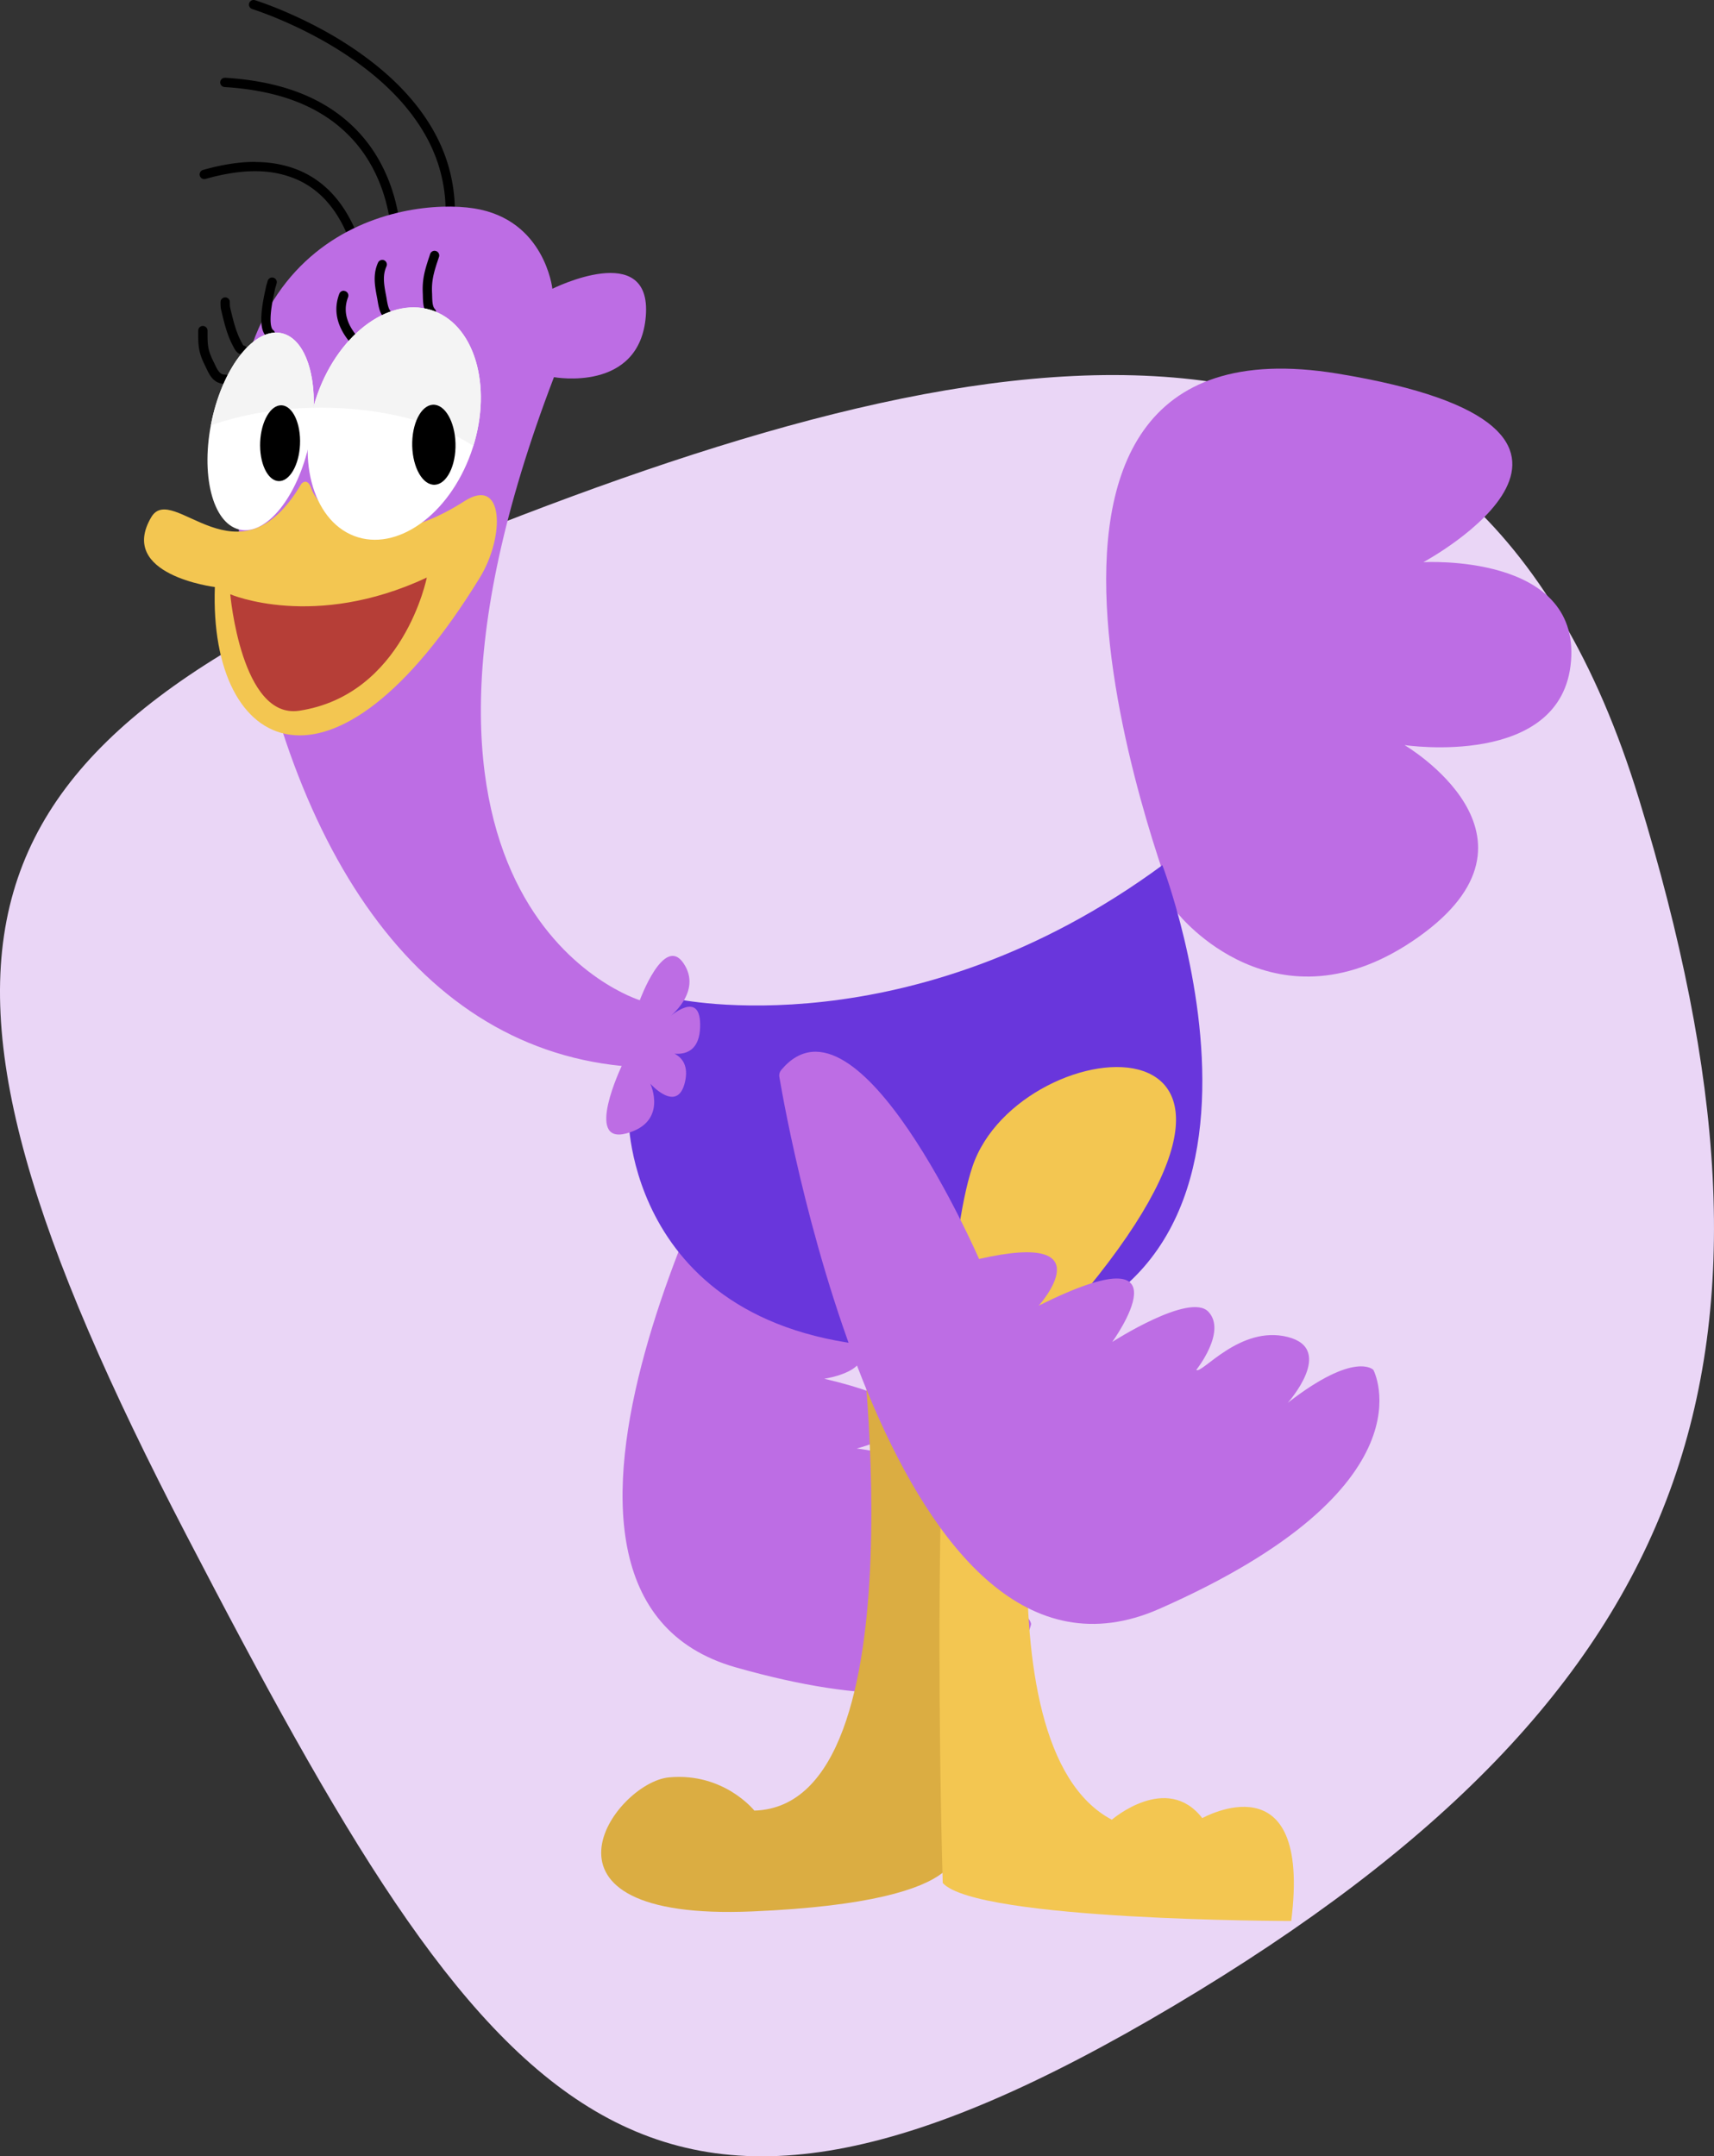
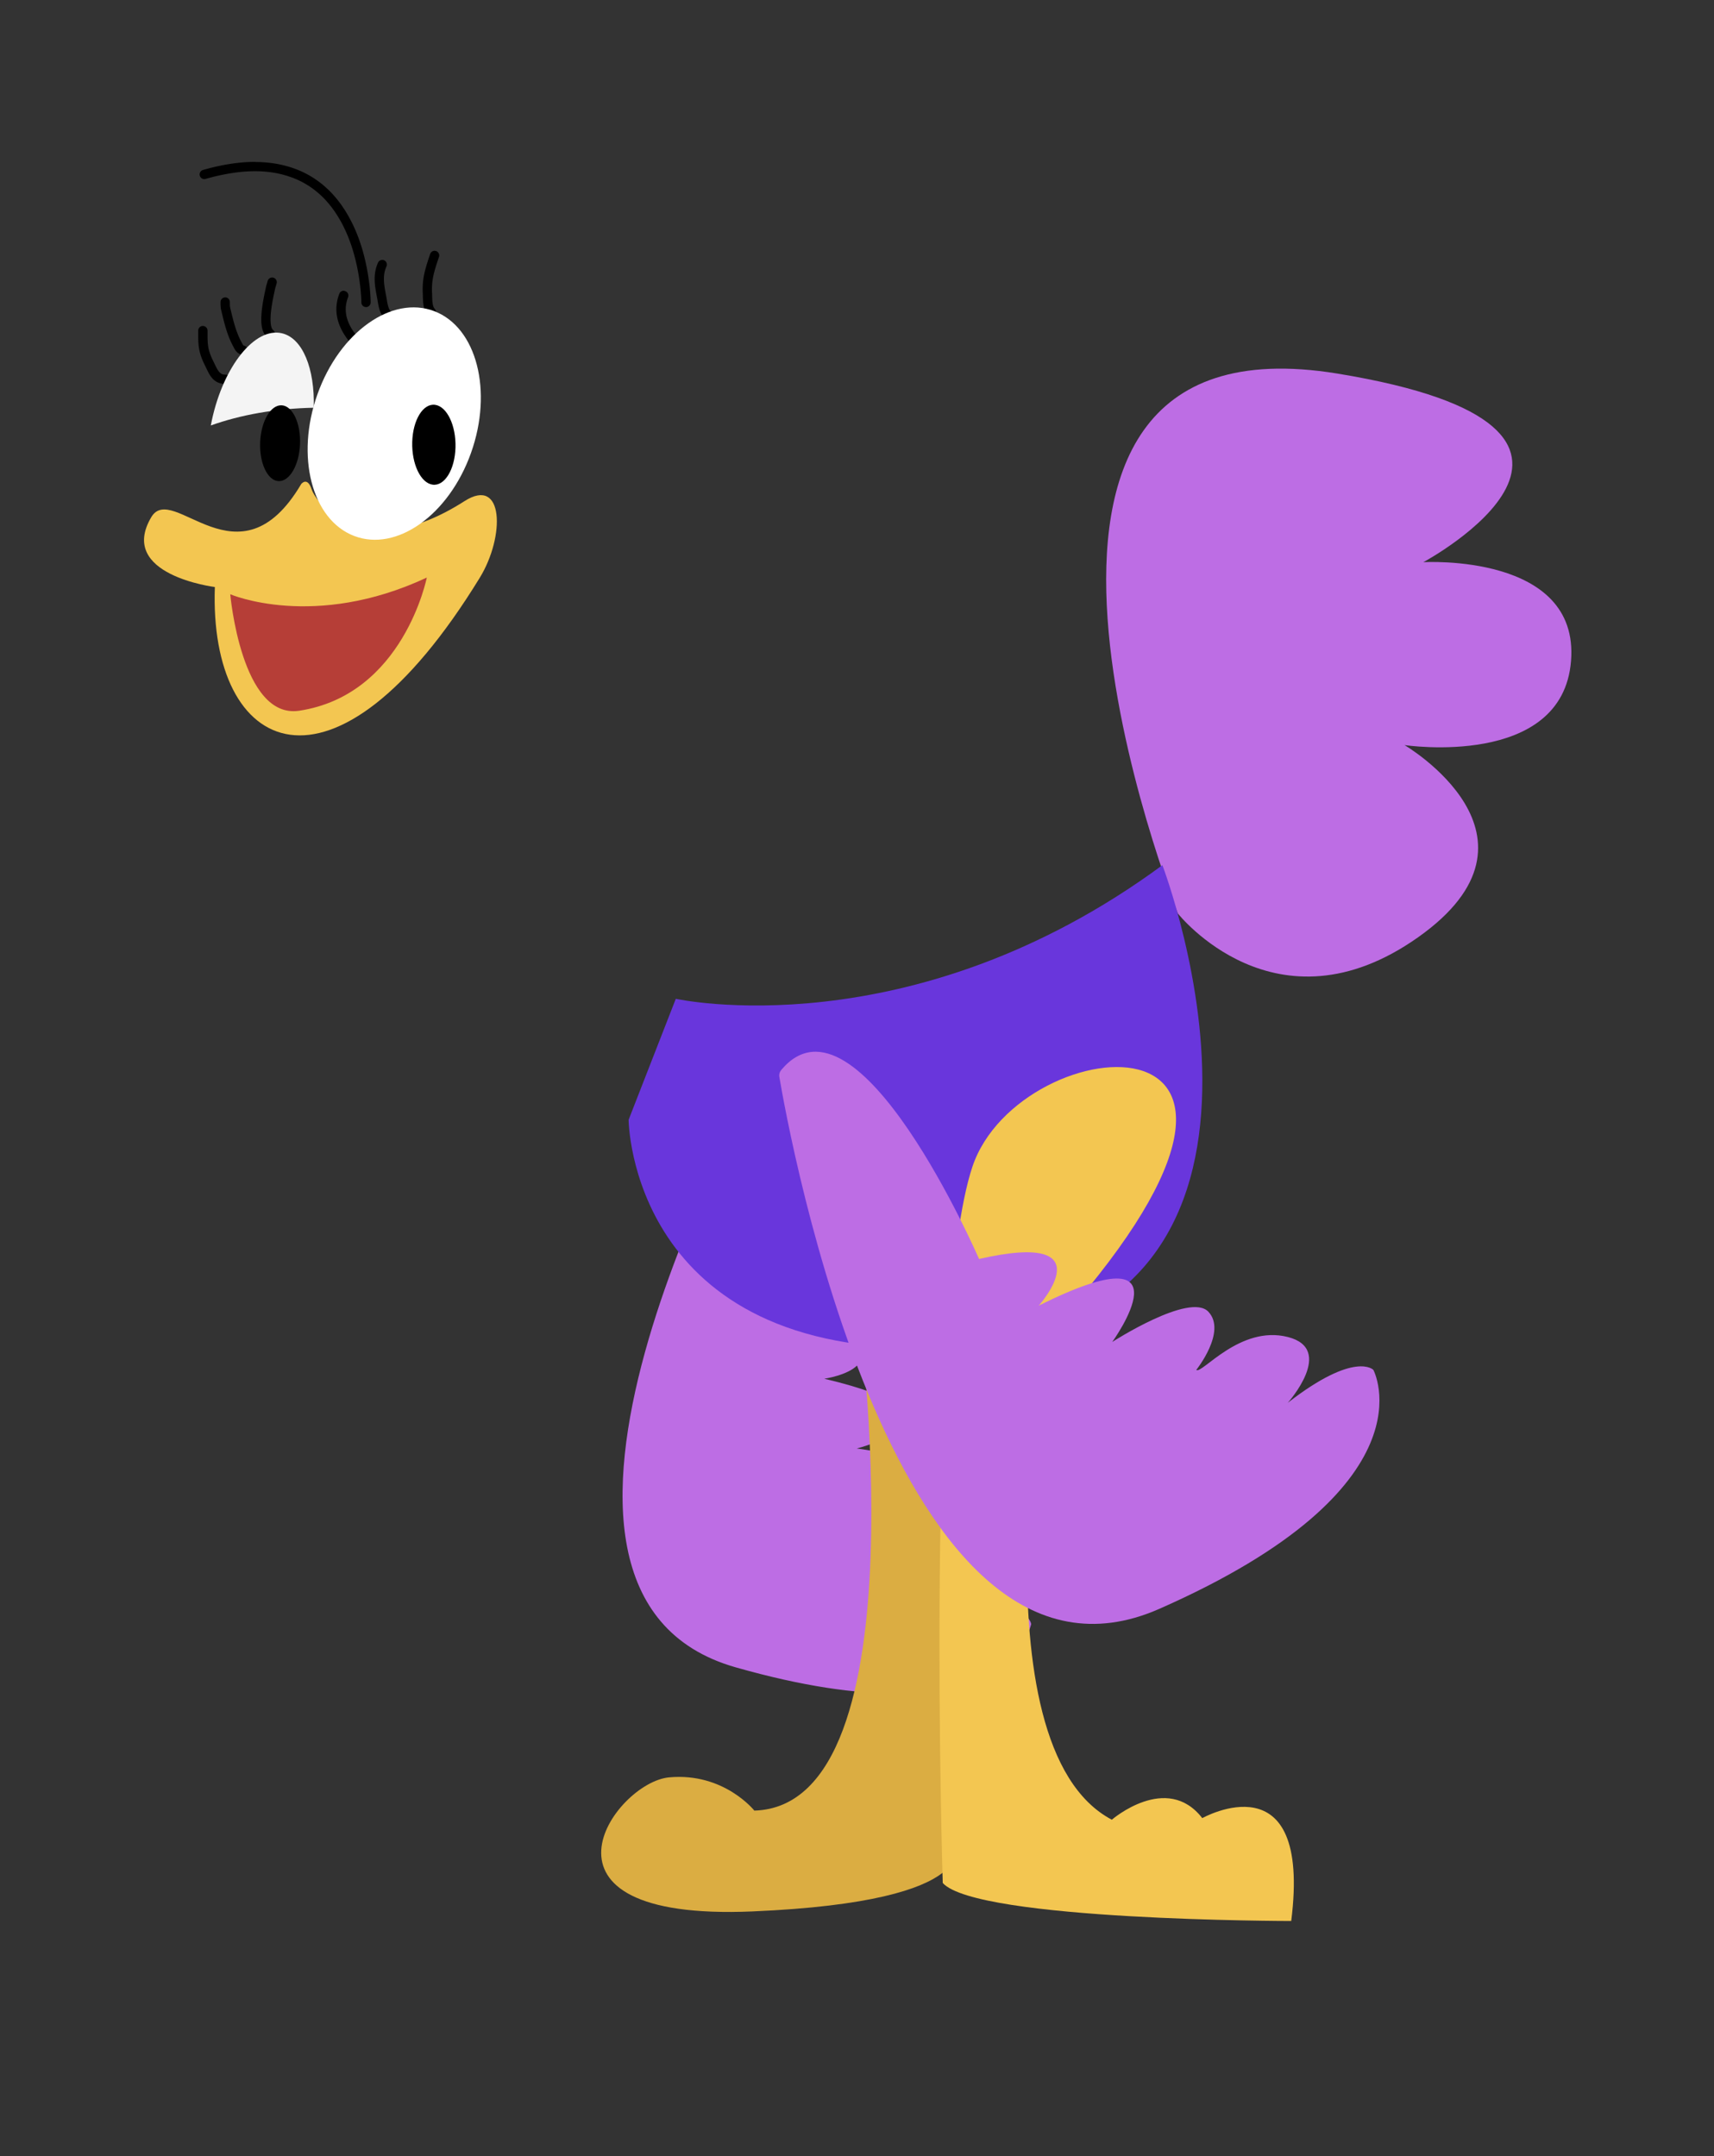
<svg xmlns="http://www.w3.org/2000/svg" id="Capa_2" data-name="Capa 2" viewBox="0 0 927.96 1167.18">
  <rect x="0" y="0" width="927.96" height="1167.18" fill="#333333" stroke="none" />
  <defs>
    <clipPath id="clippath">
-       <path d="M705.85 386.73s48.14 49.53 4.36 94.55c-22.8 23.45-51.53 19.21-73.84 9.76.84 2.21 1.31 3.39 1.31 3.39s53.03 67.39 130.11 12.88c77.09-54.51-7.39-104.01-7.39-104.01s85.51 12.87 90.16-45.57c.07-.85.12-1.69.15-2.52-39.39 51.46-144.86 31.51-144.86 31.51z" fill="none" />
+       <path d="M705.85 386.73s48.14 49.53 4.36 94.55c-22.8 23.45-51.53 19.21-73.84 9.76.84 2.21 1.31 3.39 1.31 3.39c77.09-54.51-7.39-104.01-7.39-104.01s85.51 12.87 90.16-45.57c.07-.85.12-1.69.15-2.52-39.39 51.46-144.86 31.51-144.86 31.51z" fill="none" />
    </clipPath>
    <style>.cls-2{fill:#f4f4f4}.cls-4{fill:#fff}.cls-7{fill:#bd6de4}</style>
  </defs>
  <g id="Layer_1" data-name="Layer 1">
-     <path d="M887.28 432.28c91.7 299.71 36.86 481.91-251.82 653.43-288.68 171.52-368.13 65.5-534.68-255.03C-65.77 510.16-33.74 404.07 255.8 289.32s539.77-156.75 631.47 142.96z" fill="#ead6f6" />
    <path class="cls-7" d="M637.68 494.44s-130.23-327.71 86.44-292.22C905.36 231.9 770.6 304.3 770.6 304.3s84.62-5.01 79.96 53.43c-4.63 58.44-90.15 45.57-90.15 45.57s84.48 49.5 7.38 104.01c-77.08 54.51-130.11-12.88-130.11-12.88m-218.73 77.62c-1.29.23-2.42.98-3.05 2.11-13.29 23.55-158.87 288.16-17.64 328.33 147.83 42.05 160-23.4 160-23.4s-1-13.38-44.22-14.88c0 0 35.89-5.27 20.77-25.46-15.12-20.19-46.04-13.22-46.56-16.79 0 0 24.21-4.89 23.15-18.57s-47.55-19.34-47.55-19.34 68.59-17.49-17.58-37.76c0 0 50.92-7.34-8.88-37.3 0 0 40.4-147.35-18.43-136.94" />
    <path d="M464.64 707.26s36.58 270.08-56.24 272.79c0 0-16.42-20.72-46.13-18-29.71 2.72-83.31 78.05 45.09 72.57 128.39-5.48 109.37-37.49 109.37-37.49L511.9 706.7l-47.25.56z" fill="#dbad42" />
    <path d="M629.32 468.32s97.45 254.51-121.36 261.19c-166.85 5.1-167.63-123.38-167.63-123.38l25.55-65.5s126.87 28.15 263.44-72.32" fill="#6936dc" />
-     <path d="M138.04.1l.1.03.12.04.16.05.2.07.25.08.29.09.32.11.37.12.41.14.44.15.48.17.25.09.26.09.27.1.29.1.28.1.3.11.31.11.31.11.33.12.33.13.34.12.35.13.35.13.36.14.38.14.37.14.39.15.39.16.41.15.4.16.42.16.42.17.43.17.44.18.44.18.45.18.46.18.46.19.47.2.48.2.48.2.49.2.49.21.5.22.51.21.51.22.52.23.52.23.53.23.53.24.54.24.55.24.55.25.55.25.56.26.57.26.56.26.57.27.59.27.58.28.59.28.59.29.59.28.6.29.6.3.3.15.31.15.31.15.3.15.31.16.3.15.31.16.31.16.31.16.31.15.32.16.31.16.31.16.32.17.31.16.32.17.31.16.32.17.32.17.32.17.32.16.32.18.32.17.32.17.33.18.32.17.32.18.33.18.32.17.32.18.33.18.33.18.33.18.32.19.34.18.32.19.33.19.33.18.33.19.33.19.34.19.33.19.33.2.33.19.34.2.33.19.34.2.33.2.34.19.33.2.34.2.33.21.34.2.34.21.33.2.34.2.34.21.34.21.34.21.33.21.34.22.34.21.34.21.34.22.34.21.34.22.34.22.34.22.34.22.34.22.34.22.34.22.34.23.34.23.35.22.34.23.34.23.34.23.34.23.34.23.34.23.35.24.34.23.34.24.34.24.34.24.34.24.34.24.34.24.34.24.34.25.34.24.35.25.34.24.33.25.34.25.34.26.35.25.33.25.34.25.34.26.34.25.34.26.34.26.33.26.34.26.34.26.34.26.33.27.34.26.34.27.33.27.33.26.34.28.34.26.33.28.33.27.34.27.33.28.33.28.33.27.33.28.33.28.34.28.32.28.33.29.33.28.33.29.33.28.32.29.33.29.33.29.32.29.33.29.32.3.32.29.33.3.32.29.32.3.32.3.32.3.32.3.32.3.31.31.32.3.32.31.31.31.32.3.31.31.32.31.31.32.31.31.31.31.31.32.31.31.3.32.31.32.31.32.3.32.3.32.31.33.3.32.3.33.3.33.3.32.3.33.29.33.3.34.3.33.29.33.29.34.29.33.29.34.29.34.29.34.29.34.28.34.29.35.28.34.29.35.28.34.28.35.27.35.28.35.28.35.27.36.28.35.27.36.27.35.27.36.27.36.27.36.26.37.27.36.26.36.26.37.26.36.26.37.25.37.26.37.26.37.25.37.25.38.25.37.25.38.13.19.12.19.12.19.12.18.13.2.12.18.12.2.12.19.12.19.12.19.12.19.12.19.12.2.12.19.12.19.11.19.12.2.12.19.11.19.12.2.11.19.12.2.12.19.11.2.12.2.11.19.11.2.11.2.12.19.11.2.11.2.11.2.11.19.11.2.11.2.11.2.11.2.11.2.11.2.1.2.11.2.11.2.11.21.1.19.11.21.1.2.11.21.1.2.1.2.11.21.1.2.1.2.11.21.09.2.11.21.09.2.11.21.1.21.1.2.09.21.1.21.1.2.1.21.09.21.1.21.09.21.1.21.09.21.1.2.09.21.1.22.09.21.09.21.09.21.09.21.09.21.09.21.09.21.09.22.09.21.09.21.08.22.09.21.09.21.09.22.08.22.09.21.08.21.09.22.08.22.08.22.08.21.09.22.08.22.08.22.08.21.08.22.08.22.08.22.07.22.08.22.08.22.07.22.08.22.08.22.07.22.08.22.07.22.07.22.08.23.07.22.07.23.07.22.07.22.07.22.07.23.07.23.07.22.07.22.06.23.07.23.07.22.06.23.06.22.07.23.06.23.07.23.06.23.06.23.06.22.06.23.06.23.06.23.06.23.06.23.06.23.05.23.06.23.06.23.05.24.06.23.05.23.06.23.05.24.05.23.05.23.05.24.05.23.05.24.05.23.05.24.05.23.05.24.04.24.05.23.04.24.05.24.04.24.05.23.04.24.04.24.04.24.05.24.03.24.04.24.04.24.04.23.04.25.04.24.04.24.03.24.04.24.03.24.04.25.03.24.03.24.03.25.03.24.03.24.03.25.03.24.03.24.03.25.03.25.02.24.03.25.03.24.02.25.02.25.03.25.02.24.02.25.02.25.02.25.02.25.02.25.02.25.02.25.01.25.02.25.02.25.01.25.01.25.02.25.01.25.02.26.01.25.01.25.01.26.01.25v.26l.01.25.01.25.01.26v.25l.01.26v.51l.01.26v1.8l-.01.26v.52l-.01.26-.01.26v.26l-.01.26-.01.26-.01.26-.01.26-.01.27-.01.25-.01.27-.01.26-.02.26-.01.27-.02.26-.01.27-.02.26-.02.26-.01.27-.02.26-.02.27-.02.27-.02.26-.03.27-.02.27-.02.26-.03.27-.02.27-.03.26-.02.28-.03.26-.03.27-.03.27-.03.27-.03.27-.03.27-.03.27-.03.27-.04.27-.03.27-.04.28-.03.27-.04.27-.04.27-.03.28-.05.27-.04.27-.04.28-.04.27-.04.28-.05.27-.04.27-.04.28-.05.27-.05.28-.04.28-.05.27-.05.28-.05.28-.05.28-.05.27-.05.28-.06.28-.05.28-.06.28-.05.28-.06.28-.05.28-.06.28-.06.27-.12.56-.11.54-.12.54-.12.54-.11.53-.12.53-.11.52-.11.52-.12.52-.11.51-.12.51-.11.5-.11.51-.12.49-.11.5-.11.48-.11.49-.12.48-.11.48-.11.47-.11.47-.11.47-.11.46-.11.46-.11.45-.11.45-.11.45-.11.44-.11.44-.1.44-.11.43-.11.43-.11.42-.1.42-.11.42-.11.41-.1.41-.11.41-.11.4-.1.4-.11.4-.11.39-.1.39-.11.38-.1.38-.1.38-.11.38-.1.36-.11.37-.1.37-.1.36-.11.35-.1.36-.1.35-.1.34-.1.35-.1.34-.11.33-.1.33-.1.34-.1.32-.1.33-.1.32-.1.31-.1.32-.1.31-.1.3-.1.3-.1.31-.1.29-.09.3-.1.29-.1.29-.1.28-.09.28-.1.28-.1.28-.09.27-.1.27-.1.26-.1.27-.09.26-.1.25-.09.26-.1.25-.09.24-.1.25-.09.24-.1.24-.09.24-.1.23-.09.23-.09.23-.1.22-.09.23-.1.22-.09.21-.1.22-.08.2-.1.21-.09.21-.1.2-.09.2-.09.2-.1.19-.09.2-.09.18-.09.19-.09.19-.1.18-.09.18-.09.17-.09.17-.09.18-.1.17-.09.16-.09.16-.09.17-.1.16-.08.15-.1.16-.09.15-.09.15-.1.15-.09.14-.09.15-.1.14-.09.13-.09.14-.1.13-.09.14-.09.12-.1.13-.09.13-.1.12-.09.12-.1.12-.1.12-.09.12-.1.11-.1.11-.1.11-.1.1-.1.11-.1.1-.1.1-.11.1-.1.1-.1.09-.11.09-.11.1-.1.08-.11.09-.11.08-.12.09-.11.08-.11.07-.12.08-.11.07-.12.07-.13.07-.12.06-.12.07-.12.06-.13.05-.12.06-.07.02-.07.03-.06.02-.07.03-.06.02-.07.02-.06.02-.07.02-.07.02-.07.02-.07.02-.07.01-.06.02-.07.02-.07.01-.07.01-.07.01-.07.02-.07.01h-.07l-.07.02h-.07l-.07.01h-.07l-.07.01h-.49l-.08-.01h-.07l-.06-.01h-.07l-.07-.02h-.07l-.07-.01-.07-.01-.07-.02-.07-.01-.06-.01-.08-.02-.13-.03-.13-.03-.13-.05-.13-.04-.13-.04-.12-.05-.12-.05-.12-.06-.12-.05-.12-.06-.11-.06-.12-.07-.11-.06-.11-.07-.1-.07-.11-.07-.1-.07-.1-.08-.1-.07-.1-.08-.09-.08-.1-.08-.09-.09-.09-.08-.09-.09-.09-.08-.09-.09-.08-.09-.08-.09-.09-.09-.08-.09-.07-.09-.08-.09-.08-.1-.08-.1-.07-.09-.08-.1-.07-.1-.07-.1-.08-.1-.07-.1-.07-.11-.07-.1-.06-.11-.07-.1-.07-.11-.07-.11-.06-.1-.07-.11-.06-.12-.06-.11-.07-.11-.06-.11-.06-.12-.06-.11-.07-.11-.06-.12-.06-.12-.06-.12-.05-.12-.06-.12-.06-.12-.06-.12-.05-.13-.06-.12-.06-.12-.05-.13-.06-.13-.05-.12-.06-.13-.06-.13-.05-.13-.05-.13-.05-.13-.06-.13-.05-.14-.05-.13-.05-.14-.06-.13-.04-.14-.06-.14-.05-.13-.05-.14-.05-.14-.05-.14-.05-.14-.05-.14-.04-.14-.05-.15-.05-.14-.09-.29-.1-.29-.09-.29-.09-.3-.09-.3-.1-.3-.08-.3-.09-.31-.09-.3-.08-.31-.09-.32-.08-.31-.08-.31-.08-.32-.08-.32-.08-.32-.08-.32-.08-.32-.07-.33-.08-.32-.07-.33-.08-.33-.07-.33-.07-.33-.07-.33-.08-.33-.06-.33-.07-.33-.07-.33-.07-.34-.06-.33-.07-.33-.06-.34-.06-.33-.07-.33-.06-.34-.06-.32-.06-.34-.06-.33-.06-.33-.05-.33-.06-.33-.05-.33-.06-.33-.05-.32-.05-.32-.06-.33-.05-.32-.05-.32-.05-.33-.05-.31-.05-.32-.04-.32-.05-.31-.04-.31-.05-.31-.04-.31-.09-.6-.08-.6-.08-.58-.08-.58-.07-.56-.07-.55-.07-.54-.06-.52-.06-.51-.06-.49-.06-.48-.05-.46-.05-.44-.05-.42-.04-.4-.04-.38-.04-.36-.03-.34-.03-.32-.03-.29-.05-.52-.04-.41-.03-.3-.02-.25v-.47l.01-.06v-.08l.02-.1.01-.13.01-.16.02-.2.01-.22.02-.26.02-.28.02-.31v-.16l.01-.17.01-.18.01-.19.01-.19.01-.2.01-.21v-.21l.01-.21.01-.23v-.47l.01-.24.01-.25v-.51l.01-.55v-.85l-.01-.29v-.61l-.01-.31-.01-.32v-.32l-.01-.33-.01-.33-.01-.34-.01-.34-.02-.35-.02-.35-.01-.36-.02-.36-.02-.37-.02-.37-.03-.37-.02-.38-.03-.39-.02-.39-.04-.39-.03-.4-.03-.4-.03-.4-.04-.41-.04-.42-.04-.42-.05-.42-.05-.43-.04-.42-.06-.43-.02-.22-.03-.22-.03-.22-.02-.22-.03-.22-.03-.22-.03-.23-.03-.22-.03-.23-.03-.22-.04-.23-.03-.22-.03-.23-.03-.23-.04-.23-.04-.23-.03-.23-.04-.23-.04-.24-.03-.23-.04-.23-.04-.24-.04-.23-.04-.24-.04-.23-.05-.24-.04-.24-.04-.24-.05-.24-.04-.24-.05-.24-.05-.24-.04-.24-.05-.25-.05-.24-.05-.24-.05-.25-.05-.24-.05-.25-.05-.25-.06-.24-.05-.25-.05-.25-.06-.25-.06-.24-.06-.26-.06-.25-.05-.25-.06-.25-.06-.25-.06-.25-.07-.26-.06-.25-.06-.25-.07-.26-.07-.25-.06-.26-.07-.25-.07-.26-.06-.25-.08-.26-.06-.26-.08-.25-.07-.26-.08-.26-.07-.26-.08-.26-.07-.26-.08-.26-.08-.26-.08-.26-.08-.26-.08-.26-.08-.26-.08-.27-.09-.26-.08-.26-.09-.26-.08-.27-.09-.26-.09-.26-.09-.27-.09-.26-.09-.27-.1-.26-.09-.26-.1-.27-.09-.26-.1-.27-.1-.27-.1-.26-.09-.27-.1-.26-.11-.27-.1-.27-.11-.26-.1-.27-.11-.27-.1-.26-.11-.27-.12-.27-.11-.27-.11-.26-.11-.27-.11-.27-.12-.26-.11-.27-.12-.27-.12-.27-.12-.26-.12-.27-.13-.27-.12-.27-.12-.27-.13-.27-.13-.26-.12-.27-.13-.27-.13-.27-.13-.26-.14-.27-.13-.27-.14-.27-.13-.26-.14-.27-.14-.27-.14-.27-.14-.26-.14-.27-.14-.27-.15-.26-.14-.27-.15-.27-.15-.26-.15-.27-.15-.27-.16-.26-.15-.27-.15-.26-.16-.27-.16-.27-.16-.26-.16-.26-.16-.27-.16-.26-.17-.27-.16-.26-.17-.26-.17-.27-.16-.26-.18-.27-.17-.26-.17-.26-.18-.26-.17-.26-.18-.26-.18-.27-.18-.26-.18-.26-.19-.26-.18-.26-.19-.26-.19-.26-.19-.25-.19-.26-.19-.26-.19-.26-.2-.26-.19-.25-.2-.26-.2-.25-.2-.26-.2-.26-.2-.25-.21-.25-.2-.26-.21-.25-.21-.25-.21-.25-.21-.26-.22-.25-.22-.25-.21-.25-.22-.25-.22-.25-.22-.25-.23-.25-.22-.24-.23-.25-.22-.25-.24-.25-.23-.24-.23-.24-.23-.25-.24-.24-.24-.25-.24-.24-.24-.24-.24-.24-.24-.24-.25-.24-.25-.24-.24-.24-.25-.24-.26-.24-.25-.23-.26-.24-.25-.23-.26-.24-.26-.23-.26-.24-.27-.23-.27-.23-.26-.23-.27-.23-.27-.23-.27-.23-.28-.23-.27-.23-.28-.22-.28-.23-.28-.22-.28-.23-.29-.22-.28-.23-.29-.22-.29-.22-.29-.22-.3-.22-.29-.22-.3-.22-.3-.21-.3-.22-.3-.21-.3-.22-.31-.21-.31-.21-.31-.21-.31-.21-.32-.22-.31-.2-.32-.21-.32-.21-.32-.2-.32-.21-.33-.2-.16-.11-.17-.1-.16-.1-.16-.1-.17-.1-.17-.1-.16-.1-.17-.1-.16-.1-.17-.1-.17-.1-.17-.1-.17-.1-.17-.09-.17-.1-.17-.1-.17-.1-.17-.1-.17-.1-.18-.09-.17-.1-.17-.1-.17-.09-.18-.09-.17-.1-.18-.1-.17-.09-.18-.1-.18-.09-.17-.1-.18-.09-.18-.09-.18-.1-.18-.09-.18-.09-.18-.1-.18-.09-.18-.09-.18-.09-.19-.09-.18-.09-.18-.1-.19-.09-.18-.09-.19-.09-.18-.09-.19-.09-.18-.08-.19-.09-.19-.09-.19-.09-.18-.09-.19-.09-.19-.08-.19-.09-.19-.09-.2-.09-.19-.08-.19-.09-.19-.08-.2-.09-.19-.08-.19-.09-.2-.08-.19-.09-.2-.08-.2-.08-.19-.09-.2-.08-.2-.08-.2-.08-.19-.09-.21-.08-.2-.08-.2-.08-.2-.08-.2-.08-.2-.08-.21-.08-.2-.08-.2-.08-.21-.08-.2-.08-.21-.08-.2-.07-.21-.08-.21-.08-.2-.08-.21-.07-.21-.08-.21-.07-.21-.08-.21-.08-.21-.07-.21-.07-.21-.08-.22-.07-.21-.08-.22-.07-.21-.07-.21-.08-.22-.07-.21-.07-.22-.07-.22-.07-.22-.07-.21-.08-.22-.06-.22-.07-.22-.08-.22-.06-.22-.07-.22-.07-.23-.07-.22-.07-.22-.06-.23-.07-.22-.07-.23-.07-.22-.06-.23-.07-.23-.06-.22-.06-.23-.07-.23-.06-.23-.07-.23-.06-.23-.06-.23-.07-.23-.06-.23-.06-.23-.06-.23-.06-.24-.06-.23-.06-.24-.07-.23-.05-.24-.06-.23-.06-.24-.06-.24-.06-.24-.06-.24-.05-.24-.06-.24-.06-.24-.05-.24-.06-.24-.06-.24-.05-.24-.06-.25-.05-.24-.05-.25-.06-.24-.05-.25-.05-.24-.06-.25-.05-.25-.05-.25-.05-.25-.05-.25-.05-.24-.05-.26-.05-.25-.05-.25-.05-.25-.05-.25-.05-.26-.04-.25-.05-.26-.05-.25-.04-.26-.05-.26-.04-.25-.05-.26-.04-.26-.04-.26-.05-.26-.04-.26-.05-.26-.04-.26-.04-.26-.04-.27-.04-.26-.05-.27-.03-.26-.04-.26-.05-.27-.03-.27-.04-.27-.04-.26-.04-.27-.04-.27-.03-.27-.04-.27-.03-.27-.04-.27-.04-.27-.03-.28-.04-.27-.03-.27-.03-.28-.03-.27-.04-.28-.03-.28-.03-.27-.03-.28-.03-.28-.04-.28-.03-.28-.02-.28-.03-.28-.03-.28-.03-.29-.03-.28-.02-.28-.03-.28-.03-.29-.02-.29-.03-.28-.02-.29-.03-.28-.02-.29-.02-.29-.03-.29-.02-.29-.02-.29-.02-.29-.02-.3-.03-.29-.01-.29-.03-.29-.02-.3-.01-.29-.02-.3-.02-.3-.02-.95-.24-.79-.6-.5-.85-.13-.97.25-.96.59-.78.85-.5.98-.14.3.02.3.02.31.02.3.02.3.02.31.02.29.02.31.02.3.02.3.02.3.03.29.02.3.03.3.02.29.02.3.03.3.03.29.02.29.03.3.02.29.03.29.03.3.03.28.03.29.03.29.03.29.03.29.03.29.03.29.03.28.03.29.04.28.03.29.03.28.04.29.03.28.04.28.03.28.03.28.04.29.04.27.04.28.04.28.03.28.04.28.04.27.04.28.04.27.04.28.04.27.05.28.04.27.04.27.04.28.05.27.04.27.04.27.05.27.04.27.05.26.05.27.04.27.04.27.06.26.04.27.05.26.05.27.05.26.05.26.05.27.04.26.06.26.05.26.05.26.05.26.05.25.05.27.06.25.05.26.06.25.05.26.05.26.06.25.06.25.05.26.06.25.06.25.05.26.06.25.06.25.06.25.06.25.06.25.06.25.06.24.06.25.06.25.06.24.06.25.06.24.07.25.06.24.06.25.07.24.06.24.07.24.06.24.07.24.06.24.07.24.07.24.06.24.07.23.07.24.07.24.07.24.06.23.07.23.07.24.07.23.07.24.07.23.08.23.07.23.07.23.07.23.07.23.08.23.07.23.08.23.07.23.07.22.08.23.07.23.08.22.08.23.07.22.08.23.08.22.08.22.07.22.08.22.08.23.08.21.08.23.08.21.08.22.08.22.08.22.08.22.08.21.08.22.09.22.08.21.08.21.09.22.08.21.08.21.09.22.08.21.09.21.08.21.09.21.08.21.09.21.09.21.09.21.08.21.09.2.09.21.09.2.08.21.09.21.1.2.08.2.09.21.09.2.09.2.1.2.09.2.09.2.09.2.09.21.1.19.09.2.09.2.1.2.09.19.09.2.1.2.09.19.1.2.09.19.1.2.1.19.09.19.1.2.1.19.1.19.09.19.1.19.1.19.1.19.1.19.1.19.09.19.11.18.1.19.1.19.09.18.11.19.1.18.1.19.1.18.1.18.11.19.1.18.1.18.11.18.1.18.1.18.11.18.1.18.11.18.1.18.11.18.1.17.11.18.1.18.11.18.11.17.1.18.11.17.11.17.11.18.11.34.21.34.22.35.22.34.22.33.22.34.22.33.23.34.22.32.23.33.22.33.23.32.23.32.23.33.23.31.23.32.23.32.23.31.23.31.24.31.23.31.24.3.24.3.24.3.24.31.24.29.24.3.24.29.24.3.25.29.24.28.25.29.24.29.25.28.25.28.25.28.25.28.24.28.26.27.25.27.25.27.25.27.25.27.26.27.25.26.26.27.26.25.25.26.26.26.26.26.26.25.26.25.26.25.26.25.26.25.27.24.26.25.26.24.27.24.26.24.27.23.26.24.27.23.27.23.26.23.27.23.27.23.27.23.27.22.27.22.27.22.27.22.27.22.27.21.28.22.27.21.27.21.28.21.27.21.27.21.28.2.27.2.28.2.28.2.27.21.28.19.28.2.28.19.27.19.28.2.28.18.28.19.28.19.28.18.28.19.28.18.28.18.27.18.29.18.28.17.28.18.28.17.28.17.28.18.29.16.28.17.28.17.28.17.29.16.28.16.28.16.29.16.28.16.28.15.29.16.28.15.28.16.29.15.28.15.29.15.28.15.28.14.29.15.28.14.29.14.28.14.28.14.29.14.28.14.29.13.28.14.28.13.29.13.29.13.28.13.28.13.29.13.28.12.28.13.29.12.28.13.29.11.28.13.28.11.28.12.29.12.28.11.28.12.29.11.28.11.28.11.28.11.28.11.28.1.29.11.28.1.28.11.28.1.28.1.28.1.28.1.28.1.28.1.28.09.28.1.28.09.28.1.27.09.28.09.28.09.28.09.27.08.28.09.27.08.28.09.28.08.27.09.28.08.27.08.27.08.27.08.28.07.27.08.27.08.27.07.27.07.28.08.27.07.27.07.26.07.27.07.27.07.27.07.26.06.27.07.27.06.26.06.27.07.26.06.27.06.26.06.26.06.27.06.25.06.27.05.26.06.26.06.25.05.26.05.26.06.26.05.25.05.26.05.26.05.25.05.25.05.25.05.26.04.25.05.25.04.25.05.25.04.25.04.25.04.24.05.25.04.24.04.25.03.24.04.24.04.25.04.24.04.24.03.24.04.24.03.24.03.23.04.24.03.24.03.23.03.23.03.24.03.23.03.23.03.23.03.23.02.23.06.45.05.45.05.45.05.44.04.44.04.43.04.43.04.43.03.42.04.41.03.42.03.4.03.41.02.39.03.4.02.39.02.38.02.38.02.38.02.37.01.37.01.35.01.36.01.35.01.35.01.33.01.34v.32l.01.33v2.37l-.01.27v.27l-.01.26v.25l-.01.24-.01.24-.01.23v.23l-.01.22-.01.21-.01.21-.01.19-.01.2-.01.18v.18l-.03.34-.02.31-.01.27-.02.25-.02.22-.01.19-.02.15-.01.13-.01.09.02-.16.02.29.04.39.05.5.03.29.03.31.03.33.04.35.04.37.04.4.05.41.04.43.06.45.05.46.06.48.06.5.06.51.06.52.07.54.07.55.08.56.08.58.08.58.08.59.05.3.04.3.04.31.05.3.05.31.04.3.05.31.05.31.05.32.05.31.05.32.05.31.05.32.06.32.05.32.05.32.06.31.05.32.06.33.06.32.06.32.06.32.06.32.06.32.06.32.06.32.07.32.06.32.06.32.07.31.06.32.07.32.07.31.07.32.07.31.07.31.07.31.07.31.07.31.07.3.08.3.07.31.08.29.07.3.08.29.08.3.08.28.08.29.08.29.08.28.08.28.08.27.08.27.09.27.08.27.08.26.09.26.04.12.04.13.05.13.04.12.04.12.05.13.04.12.04.12.05.12.04.11.05.12.04.12.05.11.04.12.04.11.05.11.04.11.05.11.04.11.05.11.04.1.05.11.04.1.05.1.04.1.05.1.04.1.05.1.04.09.05.09.04.09.05.09.04.09.05.09.04.08.05.09.05.08.04.08.04.08.05.08.04.08.05.07.04.08.05.06.04.07.04.07.04.07.05.06.04.07.04.06.04.05.04.06.05.06.04.05.04.05.04.05.03.05.04.04.04.05.04.04.03.04.04.03.03.04.03.03.04.04.03.03.03.03.03.02.03.02.03.03.02.02.02.02.03.01.02.02.02.01.02.02.01.01h.02l.01.01.02.01.01.01.02-.01.04-.02.02-.01.02-.01.06-.03.05-.03.03-.02.04-.03.03-.02.04-.03.04-.03.04-.03.04-.03.05-.04.04-.04.05-.04.1-.1.05-.05.05-.05.06-.06.05-.06.06-.06.05-.06.06-.07.06-.07.06-.07.06-.08.13-.16.07-.09.06-.08.07-.09.06-.1.07-.1.07-.09.07-.11.07-.1.07-.11.07-.11.07-.12.15-.23.07-.13.08-.12.07-.13.08-.14.07-.13.08-.14.15-.29.08-.15.08-.15.08-.15.08-.16.08-.16.08-.16.16-.34.09-.17.08-.17.16-.36.09-.19.08-.19.09-.19.08-.19.09-.2.08-.2.09-.2.08-.21.09-.21.09-.21.09-.22.17-.44.18-.45.09-.24.09-.23.09-.24.09-.24.09-.25.09-.25.09-.25.09-.25.1-.26.08-.26.1-.27.09-.27.09-.27.1-.27.19-.56.09-.29.1-.29.09-.29.1-.29.09-.3.1-.3.1-.31.09-.31.1-.31.1-.31.09-.32.1-.33.1-.32.1-.33.1-.34.1-.34.1-.34.1-.34.1-.35.1-.35.2-.71.1-.36.1-.37.1-.36.11-.38.1-.38.1-.38.11-.38.1-.39.21-.78.21-.8.1-.41.11-.41.1-.41.11-.42.1-.42.11-.43.1-.42.11-.44.11-.44.11-.44.11-.44.1-.44.11-.46.11-.45.11-.46.11-.47.11-.46.11-.47.11-.48.11-.48.11-.48.12-.49.11-.49.11-.5.11-.49.11-.51.12-.5.11-.51.11-.52.11-.52.12-.52.11-.53.11-.53.12-.54.12-.53.11-.55.06-.26.05-.27.06-.27.1-.53.05-.27.06-.26.1-.53.09-.53.05-.26.05-.27.04-.26.09-.53.05-.26.04-.26.04-.26.04-.26.04-.26.08-.53.12-.77.03-.26.03-.26.04-.26.03-.26.04-.26.03-.25.03-.26.03-.26.03-.25.03-.26.05-.51.03-.25.03-.26.02-.25.02-.26.03-.25.02-.26.03-.25.01-.25.03-.25.02-.26.02-.25.03-.5.02-.25.02-.25.01-.25.02-.25.01-.25.01-.25.01-.25.02-.25.01-.25.01-.24.01-.25.01-.25.01-.25.01-.24.02-.99.01-.49.01-.97v-.25l-.01-.24v-.73l-.01-.24v-.48l-.01-.24-.01-.24v-.24l-.01-.24-.01-.24-.01-.24-.01-.24-.01-.24-.01-.24-.01-.24-.01-.23-.01-.24-.02-.24-.01-.23-.02-.24-.01-.24-.02-.23-.01-.24-.02-.23-.02-.24-.02-.23-.02-.24-.02-.23-.02-.24-.02-.23-.02-.23-.02-.24-.03-.23-.02-.23-.02-.23-.03-.23-.03-.23-.02-.24-.03-.23-.03-.23-.03-.23-.02-.22-.03-.23-.03-.24-.03-.22-.03-.23-.04-.23-.03-.23-.03-.23-.04-.22-.03-.23-.04-.23-.03-.23-.04-.22-.03-.23-.04-.22-.04-.23-.04-.22-.04-.23-.04-.22-.04-.22-.04-.23-.04-.22-.04-.23-.05-.22-.04-.22-.04-.22-.05-.23-.04-.22-.05-.22-.05-.22-.04-.22-.05-.22-.05-.22-.05-.22-.04-.22-.06-.22-.04-.22-.06-.22-.05-.22-.05-.22-.05-.21-.06-.22-.05-.22-.05-.22-.06-.21-.05-.22-.06-.22-.06-.21-.05-.22-.06-.21-.06-.22-.06-.21-.06-.22-.06-.21-.06-.21-.06-.22-.06-.21-.06-.21-.07-.22-.06-.21-.06-.21-.07-.22-.06-.21-.07-.21-.06-.21-.07-.21-.07-.21-.06-.21-.07-.21-.07-.21-.07-.21-.07-.21-.07-.21-.07-.21-.07-.2-.07-.21-.07-.21-.08-.21-.07-.2-.08-.21-.07-.21-.07-.2-.08-.21-.07-.21-.08-.2-.08-.21-.07-.2-.08-.2-.08-.21-.08-.2-.08-.21-.08-.2-.08-.2-.08-.21-.08-.2-.09-.2-.08-.2-.08-.21-.08-.2-.08-.2-.09-.2-.08-.2-.09-.2-.09-.2-.08-.2-.09-.2-.09-.2-.08-.2-.09-.2-.09-.19-.09-.2-.09-.2-.09-.2-.09-.19-.09-.2-.09-.2-.09-.2-.09-.19-.1-.2-.09-.19-.09-.2-.1-.19-.09-.2-.1-.19-.09-.2-.1-.19-.09-.19-.1-.2-.1-.19-.1-.19-.09-.2-.1-.19-.1-.19-.1-.19-.1-.19-.1-.2-.1-.18-.1-.2-.11-.19-.1-.19-.1-.19-.1-.19-.11-.19-.1-.18-.1-.19-.11-.19-.1-.19-.11-.19-.1-.18-.11-.19-.11-.19-.1-.19-.11-.18-.11-.19-.11-.19-.11-.18-.11-.19-.11-.18-.1-.19-.12-.18-.11-.19-.11-.18-.11-.18-.11-.19-.11-.18-.12-.18-.11-.18-.11-.19-.12-.18-.11-.18-.12-.19-.11-.18-.11-.18-.12-.18-.12-.18-.11-.18-.12-.18-.12-.18-.12-.18-.23-.36-.24-.35-.24-.36-.24-.35-.24-.36-.25-.35-.24-.35-.25-.35-.25-.35-.25-.35-.25-.35-.25-.34-.25-.35-.26-.34-.26-.35-.25-.34-.26-.34-.26-.34-.26-.34-.27-.33-.26-.34-.27-.34-.26-.33-.27-.34-.27-.33-.27-.33-.27-.33-.28-.33-.27-.33-.27-.32-.28-.33-.28-.32-.28-.33-.28-.32-.28-.32-.28-.32-.28-.32-.29-.32-.28-.32-.29-.31-.28-.32-.29-.31-.29-.32-.29-.31-.29-.31-.3-.31-.29-.31-.29-.31-.3-.3-.29-.31-.3-.3-.3-.31-.3-.3-.3-.3-.3-.3-.3-.3-.3-.3-.3-.3-.31-.29-.3-.3-.31-.29-.31-.29-.3-.29-.31-.29-.31-.29-.31-.29-.31-.29-.31-.29-.31-.28-.31-.29-.31-.28-.32-.28-.31-.29-.32-.27-.31-.28-.32-.28-.32-.28-.31-.27-.32-.28-.32-.27-.32-.28-.32-.27-.32-.27-.32-.27-.32-.27-.32-.27-.32-.26-.33-.27-.32-.26-.33-.26-.32-.27-.32-.26-.33-.26-.32-.26-.33-.26-.33-.25-.32-.26-.33-.26-.33-.25-.33-.25-.32-.25-.33-.26-.33-.25-.33-.24-.33-.25-.33-.25-.33-.24-.32-.25-.34-.24-.33-.24-.33-.25-.33-.24-.33-.23-.33-.24-.33-.24-.33-.24-.33-.23-.34-.24-.33-.23-.33-.23-.33-.23-.33-.24-.34-.22-.33-.23-.33-.23-.33-.23-.34-.22-.33-.22-.33-.23-.33-.22-.33-.22-.34-.22-.33-.22-.33-.22-.33-.21-.34-.22-.33-.21-.33-.22-.33-.21-.33-.21-.33-.21-.33-.21-.34-.21-.33-.21-.33-.2-.33-.21-.33-.2-.33-.21-.33-.2-.32-.2-.34-.2-.32-.2-.33-.2-.33-.2-.33-.19-.33-.2-.32-.19-.33-.2-.33-.19-.32-.19-.33-.19-.32-.19-.33-.19-.32-.19-.33-.18-.32-.19-.32-.18-.33-.19-.32-.18-.32-.18-.32-.18-.32-.18-.32-.18-.32-.17-.32-.18-.32-.17-.32-.18-.31-.17-.32-.17-.31-.17-.32-.18-.32-.17-.31-.16-.31-.17-.32-.17-.31-.16-.31-.17-.31-.16-.31-.16-.31-.16-.31-.16-.3-.16-.31-.16-.31-.16-.3-.15-.31-.16-.3-.15-.31-.16-.29-.15-.31-.15-.3-.15-.3-.15-.3-.15-.29-.15-.3-.14-.59-.29-.59-.29-.58-.28-.58-.28-.57-.28-.57-.26-.57-.27-.56-.26-.56-.26-.55-.26-.55-.25-.54-.25-.54-.24-.53-.24-.53-.23-.52-.23-.52-.23-.51-.23-.51-.22-.5-.21-.49-.22-.49-.2-.49-.21-.47-.2-.47-.2-.47-.19-.46-.19-.45-.18-.45-.19-.44-.18-.43-.17-.43-.17-.42-.17-.41-.16-.41-.16-.4-.16-.39-.15-.39-.15-.37-.14-.37-.14-.36-.14-.36-.13-.34-.13-.34-.13-.33-.12-.32-.12-.32-.12-.3-.11-.3-.11-.29-.1-.28-.1-.27-.1-.27-.09-.25-.09-.24-.08-.47-.17-.43-.14-.39-.14-.35-.11-.31-.11-.27-.09-.23-.07-.19-.06-.15-.05-.1-.03-.09-.03-.86-.47-.62-.76-.28-.95.11-.98.47-.86.76-.62.94-.28.98.1z" />
    <path d="M138.38 87.7h.81l.21.01h.41l.2.01h.2l.2.01.21.01.2.01h.2l.2.01.2.01.2.01.2.01.19.01.2.01.2.01.2.01.19.02.2.01.2.01.19.02.19.01.2.02.2.01.19.02.19.01.19.02.2.02.19.02.19.02.19.02.2.02.19.02.19.02.18.02.2.02.18.03.19.02.19.02.19.03.19.02.18.03.19.02.19.03.18.02.19.03.18.03.18.03.19.03.18.02.19.03.18.03.18.03.18.03.19.04.18.03.18.03.18.03.18.04.18.03.18.04.17.03.18.04.18.03.18.04.18.03.17.04.18.04.18.04.17.04.18.04.17.04.17.04.18.04.17.04.17.04.18.04.17.05.17.04.17.04.17.04.17.05.17.05.18.04.17.04.17.05.16.05.17.05.17.04.17.05.16.05.17.05.16.05.17.05.17.05.16.05.17.05.16.05.16.06.17.05.16.05.17.05.16.06.16.05.16.06.16.05.16.06.16.05.16.06.16.06.16.05.16.06.16.06.16.06.16.06.15.06.16.06.16.06.15.06.16.06.15.06.16.06.15.06.16.07.15.06.16.07.15.06.15.06.15.07.15.06.16.07.14.06.15.07.16.07.15.06.14.07.16.07.14.07.15.07.15.07.15.06.15.07.14.07.15.08.14.07.15.07.14.07.15.07.14.08.15.07.14.07.15.07.14.08.14.07.14.08.15.07.14.08.14.07.14.08.14.08.14.08.14.07.28.16.27.15.28.16.27.16.27.17.27.16.27.16.27.17.27.16.26.17.27.17.26.17.26.17.25.18.26.17.26.18.25.17.25.19.26.17.25.18.24.19.25.18.25.19.24.18.25.19.24.19.23.18.24.2.24.18.24.2.23.19.23.2.23.19.23.2.23.2.23.2.22.2.23.2.22.2.22.2.22.21.22.2.22.21.22.21.21.2.21.21.22.21.21.21.2.21.21.22.21.21.2.21.21.22.2.22.2.21.2.22.2.22.2.22.2.22.19.22.19.22.2.22.18.23.2.22.18.23.19.22.19.23.18.22.18.23.19.23.18.23.18.23.17.23.18.23.18.23.17.23.17.24.18.23.17.23.17.24.17.23.16.24.17.23.16.24.17.24.16.24.16.24.16.24.16.24.16.23.16.24.15.24.16.25.15.24.15.24.15.24.15.25.15.24.15.24.14.25.15.24.14.24.14.25.15.25.14.24.14.25.13.25.14.24.14.25.13.25.14.24.13.25.13.25.13.25.13.25.13.25.13.24.13.25.13.25.12.25.12.25.12.25.13.25.12.25.12.26.12.24.12.26.11.24.12.26.11.25.12.25.11.25.11.25.11.25.11.25.11.25.11.25.11.26.1.25.11.25.1.25.1.25.11.25.1.25.1.26.1.25.1.25.1.25.09.25.1.25.1.25.09.25.09.25.09.25.1.25.09.25.09.25.09.25.08.25.09.25.09.25.08.25.09.25.08.24.09.25.08.25.08.25.08.24.08.25.08.25.08.25.08.24.07.25.08.24.07.25.08.24.07.25.07.24.08.24.07.25.07.24.07.24.07.25.06.24.07.24.07.24.06.24.07.24.06.24.07.24.06.24.06.23.06.24.06.24.07.23.06.24.05.23.06.24.06.23.06.24.05.23.06.23.05.23.06.24.05.23.05.23.05.22.06.23.1.46.1.45.09.45.1.45.09.44.09.45.08.43.09.44.08.43.08.43.07.42.08.42.07.42.07.41.07.42.07.4.06.41.07.4.06.39.05.39.06.39.05.38.06.38.05.37.05.37.05.37.04.36.05.35.04.36.04.34.04.34.03.34.04.33.04.33.03.32.03.31.03.32.03.3.02.3.03.29.03.29.02.28.02.28.03.27.02.27.01.25.02.26.02.24.02.25.01.23.01.23.02.22.01.21.01.21.02.4.02.36.01.35.01.31.01.28.01.25.01.22v.65l-.01.29-.05.29-.08.28-.12.28-.15.25-.17.24-.2.21-.22.19-.25.16-.26.13-.27.11-.29.06-.29.04h-.29l-.3-.03-.28-.07-.28-.1-.26-.13-.25-.16-.22-.19-.21-.21-.17-.23-.15-.26-.12-.27-.08-.28-.05-.29-.02-.29v-.38l-.01-.17-.01-.2v-.24l-.01-.26-.01-.29-.02-.31-.01-.35-.02-.38-.01-.19-.01-.2-.01-.21-.02-.22-.01-.22-.02-.23-.01-.23-.02-.24-.02-.25-.02-.25-.02-.26-.02-.26-.02-.27-.02-.28-.03-.28-.03-.28-.02-.29-.03-.3-.03-.3-.03-.31-.04-.31-.03-.32-.04-.32-.03-.33-.04-.33-.04-.34-.05-.33-.04-.35-.05-.35-.04-.35-.05-.36-.05-.36-.05-.37-.06-.37-.05-.37-.06-.38-.06-.39-.06-.38-.07-.39-.06-.4-.07-.39-.07-.4-.07-.4-.08-.41-.07-.41-.08-.42-.08-.41-.08-.42-.09-.42-.08-.43-.09-.43-.1-.43-.09-.43-.1-.43-.05-.22-.05-.22-.05-.22-.05-.22-.05-.22-.05-.22-.05-.22-.06-.23-.05-.22-.06-.22-.05-.22-.06-.23-.06-.22-.05-.23-.06-.23-.06-.22-.06-.23-.06-.23-.06-.22-.06-.23-.07-.23-.06-.23-.06-.23-.06-.23-.07-.23-.06-.23-.07-.23-.07-.23-.07-.23-.07-.24-.07-.22-.06-.24-.08-.23-.07-.23-.07-.24-.07-.23-.07-.23-.08-.24-.07-.23-.08-.24-.08-.23-.07-.24-.08-.23-.08-.23-.08-.24-.08-.24-.08-.23-.09-.24-.08-.23-.08-.24-.08-.24-.09-.23-.08-.24-.09-.24-.09-.23-.09-.24-.09-.23-.09-.24-.09-.24-.09-.24-.09-.23-.09-.24-.1-.23-.09-.24-.1-.24-.09-.24-.1-.23-.1-.24-.1-.24-.1-.23-.1-.24-.1-.23-.1-.24-.11-.24-.1-.23-.11-.24-.1-.23-.11-.24-.11-.24-.11-.23-.11-.24-.11-.23-.11-.24-.11-.23-.12-.24-.11-.23-.11-.23-.12-.24-.12-.23-.11-.23-.12-.24-.12-.23-.12-.23-.12-.24-.12-.23-.13-.23-.12-.23-.13-.23-.12-.23-.13-.23-.13-.23-.13-.23-.13-.23-.13-.23-.13-.22-.13-.23-.14-.23-.13-.23-.14-.22-.14-.23-.13-.23-.14-.22-.14-.23-.14-.22-.14-.22-.15-.23-.14-.22-.14-.22-.15-.22-.15-.23-.14-.21-.15-.22-.15-.23-.15-.21-.16-.22-.15-.22-.15-.22-.16-.21-.16-.22-.15-.22-.16-.21-.16-.21-.16-.22-.16-.21-.16-.21-.17-.21-.16-.21-.17-.21-.17-.21-.16-.21-.17-.21-.17-.2-.17-.21-.17-.21-.18-.2-.17-.21-.18-.2-.17-.2-.18-.21-.18-.19-.18-.21-.18-.2-.18-.19-.19-.2-.18-.2-.19-.2-.19-.19-.18-.2-.19-.19-.19-.19-.19-.19-.2-.19-.19-.19-.19-.19-.2-.19-.2-.19-.2-.18-.2-.19-.2-.18-.2-.19-.2-.18-.21-.18-.2-.18-.21-.18-.21-.18-.21-.17-.21-.18-.21-.17-.21-.18-.22-.17-.21-.17-.22-.17-.22-.18-.22-.16-.22-.17-.22-.17-.22-.16-.22-.17-.23-.16-.23-.16-.23-.16-.22-.16-.24-.16-.23-.16-.23-.16-.24-.15-.23-.16-.24-.15-.24-.15-.24-.15-.24-.15-.24-.14-.25-.15-.24-.15-.25-.14-.24-.14-.25-.15-.25-.14-.13-.07-.13-.07-.12-.07-.13-.06-.13-.07-.12-.07-.13-.07-.13-.07-.13-.06-.13-.07-.13-.07-.13-.06-.13-.07-.13-.06-.13-.07-.13-.06-.13-.07-.13-.06-.13-.07-.14-.06-.13-.06-.13-.06-.14-.07-.13-.06-.14-.06-.13-.06-.13-.06-.14-.06-.13-.07-.14-.05-.14-.06-.13-.06-.14-.06-.14-.06-.14-.06-.13-.05-.14-.06-.14-.06-.14-.06-.14-.06-.14-.05-.14-.06-.14-.05-.14-.06-.15-.05-.14-.05-.14-.06-.14-.05-.15-.06-.14-.05-.14-.05-.15-.05-.14-.05-.15-.05-.14-.05-.15-.05-.15-.06-.14-.04-.15-.06-.15-.04-.14-.05-.15-.05-.15-.05-.15-.04-.15-.05-.15-.05-.15-.05-.15-.04-.15-.04-.15-.05-.15-.04-.15-.05-.16-.04-.15-.05-.15-.04-.16-.04-.15-.04-.15-.04-.16-.05-.15-.04-.16-.04-.16-.04-.15-.04-.16-.04-.16-.04-.15-.03-.16-.04-.16-.04-.16-.04-.16-.03-.16-.04-.16-.04-.16-.03-.16-.04-.16-.03-.16-.03-.16-.04-.16-.03-.17-.04-.16-.03-.16-.03-.17-.03-.16-.03-.17-.03-.16-.03-.17-.03-.17-.03-.16-.03-.17-.03-.17-.03-.16-.03-.17-.02-.17-.03-.17-.03-.17-.02-.17-.03-.17-.02-.17-.03-.17-.02-.17-.03-.18-.02-.17-.02-.17-.02-.18-.02-.17-.03-.17-.02-.18-.02-.17-.02-.18-.01-.18-.02-.17-.02-.18-.02-.18-.02-.18-.01-.17-.02-.18-.02-.18-.01-.18-.02-.18-.01-.18-.02-.18-.01-.18-.01-.18-.02-.18-.01-.19-.01-.18-.01-.18-.01-.19-.01-.18-.01-.19-.01-.18-.01-.19-.01-.18-.01h-.19l-.19-.01h-.18l-.19-.01h-.19l-.19-.01h-.19l-.19-.01h-.38l-.19-.01h-1.35l-.19.01h-.4l-.19.01h-.2l-.2.01h-.19l-.2.01h-.2l-.2.01-.2.01-.2.01h-.2l-.2.01-.2.01-.2.01-.2.01-.21.01-.2.02-.21.01-.2.01-.2.02-.21.01-.21.01-.2.02-.21.01-.2.02-.21.02-.21.01-.21.02-.21.02-.21.02-.21.02-.21.02-.21.02-.21.02-.21.03-.21.02-.22.02-.21.02-.21.03-.21.02-.22.03-.21.02-.22.03-.22.03-.21.02-.22.03-.22.03-.21.03-.22.03-.22.03-.22.03-.22.04-.22.03-.22.03-.22.04-.23.03-.22.03-.22.04-.22.04-.23.03-.22.04-.23.04-.22.04-.23.03-.22.04-.23.05-.23.04-.23.04-.23.04-.22.04-.23.05-.23.04-.23.04-.23.05-.23.05-.24.04-.23.05-.23.05-.23.05-.24.05-.23.04-.24.06-.23.05-.24.05-.23.05-.24.06-.24.05-.24.05-.23.06-.24.05-.24.06-.24.05-.24.06-.24.06-.25.06-.23.06-.25.06-.24.06-.25.06-.24.06-.24.07-.25.06-.24.06-.25.07-.25.06-.24.07-.25.07-.25.06-.25.07-.25.07-.25.07-.25.07-.25.07-.25.07-.25.07-.29.07-.29.03h-.29l-.29-.04-.29-.07-.27-.1-.26-.14-.25-.17-.22-.19-.2-.21-.17-.24-.15-.26-.11-.27-.08-.28-.05-.29-.01-.29.02-.29.06-.29.08-.28.12-.27.15-.25.18-.24.2-.21.23-.18.25-.16.26-.13.28-.1.26-.07.26-.08.26-.07.26-.07.26-.07.26-.07.25-.08.26-.06.26-.07.26-.07.25-.07.26-.07.25-.06.26-.07.25-.07.26-.06.25-.07.25-.06.26-.06.75-.18.25-.06.25-.06.25-.06.25-.06.24-.06.25-.06.5-.11.25-.05.24-.05.25-.06.25-.05.24-.05.24-.05.98-.2.24-.05.24-.05.24-.04.24-.05.24-.04.24-.05.24-.04.24-.05.24-.04.24-.05.24-.04.23-.04.24-.04.47-.08.24-.04.23-.03.24-.04.23-.04.47-.07.23-.03.23-.04.23-.03.23-.04.23-.03.23-.03.23-.03.23-.03.23-.03.23-.03.46-.06.22-.03.23-.02.23-.03.22-.02.23-.03.22-.02.23-.03.22-.02.23-.02.22-.02.22-.02.22-.03.22-.02.23-.01.21-.03.23-.01.44-.04.21-.01.22-.02.22-.02.22-.01.22-.01.43-.03.22-.02.21-.01.22-.01.21-.01.43-.02.21-.01.22-.01.42-.01.42-.02.43-.01.63-.01h1.45z" />
-     <path class="cls-7" d="M346.38 541.39s-157.35-47.76-46.46-337.25c0 0 46.46 8.59 49.73-33.08 3.27-41.67-50.59-14.75-50.59-14.75s-4.07-37.48-42.39-43.5c-38.32-6.02-148.35 11.37-127.18 175.63 21.17 164.26 92.88 277.24 207.11 288.54 0 0-20.37 42.62 2.46 36.53 22.83-6.09 13.02-26.92 13.02-26.92s14.69 16.51 18.76-.88c4.07-17.39-13.82-17.39-13.82-17.39s21.22 9.54 22.02-12.18c.81-21.72-17.15-5.21-17.15-5.21s18.76-13.94 8.15-29.56c-10.61-15.62-23.65 20.03-23.65 20.03" />
    <path d="M122.15 160.95l.16.02.16.04.15.04.16.05.15.06.14.07.14.08.14.09.13.09.12.11.12.11.11.12.1.13.09.13.08.14.08.14.07.15.05.15.05.16.03.15.03.16.01.17.01.15v1.08l.01.1v.22l.01.11v.21l.01.11v.1l.01.1.01.1v.1l.01.09.01.09.01.09.01.08.01.08.01.08.01.07.01.06.02.07v.02l.01.02v.03l.01.02.15.65.16.63.15.64.16.63.15.63.15.61.15.62.08.3.08.31.07.3.08.3.08.31.07.29.08.3.08.3.08.29.08.3.08.29.08.29.09.3.08.29.08.29.09.29.08.29.09.28.09.29.09.28.08.29.1.28.09.28.09.28.09.28.1.28.1.28.09.28.11.28.1.27.1.28.11.28.05.13.05.14.06.14.05.13.06.14.05.14.05.13.06.14.06.14.05.13.06.13.06.14.06.14.06.13.06.14.06.13.06.14.06.13.06.14.06.13.06.13.07.14.06.13.07.14.06.13.07.14.06.13.07.13.07.14.06.13.07.14.07.13.07.13.07.14.07.13.08.14.08.16.09.16.23.44.07.13.06.12.06.12.07.11.02.05.03.05.03.04.02.05.03.04.03.04.02.04.02.04.03.03.02.03.02.03.02.03.02.03.02.02.01.02.02.02.02.02.01.02.02.01.01.02.01.01.01.01.03.02.02.02.02.02.02.01.02.01.02.01.01.01.01.01.02.01h.01l.02.01.02.01.03.01.02.01.03.01.03.01.03.01.04.01.06.01.16.05.15.06.15.06.14.08.14.08.13.09.13.1.12.11.11.12.1.12.1.13.09.13.08.15.07.14.06.15.05.15.04.16.04.16.01.16.02.16v.16l-.02.16-.01.16-.03.16-.04.16-.06.15-.06.15-.07.15-.08.14-.08.14-.1.12-.1.13-.12.12-.12.1-.13.11-.12.09-.14.08-.15.08-.15.06-.15.06-.15.05-.16.03-.16.03-.16.02h-.32l-.16-.02-.16-.03-.16-.03-.11-.03-.13-.04-.13-.04-.13-.04-.12-.04-.12-.04-.13-.06-.12-.04-.12-.06-.12-.05-.11-.06-.12-.06-.11-.07-.11-.06-.11-.07-.11-.07-.11-.07-.1-.07-.1-.08-.1-.08-.09-.07-.09-.08-.1-.09-.08-.08-.09-.08-.08-.08-.08-.09-.08-.08-.07-.09-.07-.08-.07-.09-.07-.08-.07-.09-.06-.08-.06-.09-.06-.08-.06-.09-.05-.08-.06-.08-.05-.09-.05-.08-.05-.08-.05-.08-.04-.08-.05-.08-.05-.08-.08-.15-.08-.16-.09-.15-.07-.15-.08-.15-.15-.28-.08-.14-.07-.15-.08-.14-.08-.16-.08-.15-.08-.15-.08-.15-.08-.15-.07-.15-.08-.15-.07-.15-.08-.15-.07-.15-.07-.15-.07-.15-.08-.16-.06-.15-.08-.15-.07-.15-.07-.15-.07-.15-.06-.15-.07-.15-.06-.16-.07-.15-.07-.15-.06-.15-.06-.15-.07-.15-.06-.15-.06-.15-.07-.15-.06-.16-.06-.15-.06-.15-.06-.15-.06-.15-.05-.16-.12-.3-.12-.3-.11-.31-.1-.3-.11-.3-.11-.31-.1-.3-.11-.31-.1-.3-.1-.31-.09-.3-.1-.31-.1-.31-.09-.3-.09-.31-.1-.3-.08-.31-.09-.31-.09-.31-.09-.31-.08-.3-.09-.31-.08-.31-.08-.31-.09-.31-.08-.31-.08-.31-.08-.31-.08-.31-.08-.32-.08-.31-.08-.31-.15-.63-.16-.63-.15-.63-.15-.63-.16-.64-.15-.64-.16-.65-.02-.07-.01-.07-.02-.07-.01-.08-.03-.14-.02-.15-.03-.14-.02-.14-.02-.15-.02-.14-.01-.14-.01-.14-.02-.14-.01-.14v-.14l-.01-.14-.01-.14-.01-.13v-.14l-.01-.13v-.13l-.01-.14v-.26l-.01-.25v-.89l.01-.16.02-.17.02-.16.03-.15.05-.16.06-.15.06-.15.07-.14.09-.14.09-.13.1-.13.11-.12.12-.11.12-.11.13-.09.14-.09.14-.08.14-.07.16-.06.15-.05.16-.04.15-.04.16-.02h.49zm25.27-10.74l.16.01.17.02.16.03.16.05.15.05.16.06.15.08.14.08.14.09.12.1.13.11.11.12.11.13.1.12.09.14.09.15.07.15.06.15.06.16.04.16.03.16.02.16.01.16v.17l-.02.17-.02.16-.03.16-.03.12-.03.14-.03.13-.04.13-.04.13-.03.12-.04.13-.03.13-.07.24-.07.23-.14.46-.07.22-.03.1-.03.11-.03.1-.03.1-.02.1-.03.09-.02.1-.02.09-.03.09-.02.08-.01.08-.02.08-.01.08-.02.09-.01.06-.02.08-.03.16-.03.17-.04.19-.05.21-.05.22-.1.5-.12.57-.07.3-.07.33-.07.33-.07.36-.08.36-.08.38-.07.39-.08.4-.08.41-.08.42-.04.21-.04.22-.04.22-.04.22-.03.22-.05.22-.03.23-.04.23-.04.23-.04.23-.03.23-.04.23-.04.23-.03.24-.03.24-.04.23-.03.24-.04.24-.03.24-.03.24-.03.24-.03.24-.03.24-.03.24-.02.24-.03.24-.02.24-.03.24-.02.24-.02.24-.02.23-.02.24-.01.24-.02.24-.01.23-.02.24-.01.23-.01.23-.01.23v.23l-.01.22v.45l-.01.22.01.22v.43l.01.1v.32l.01.1.01.1v.1l.01.11v.1l.01.09.01.1.01.1v.1l.01.09.01.1.01.09.01.09.01.1.01.09.02.09.01.09.01.09.01.09.01.08.02.09.01.08.02.08.01.09.02.08.01.08.02.07.02.09.01.07.02.08.02.07.02.07.02.07.02.07.01.07.02.07.02.07.02.06.03.06.01.07.03.05.02.07.02.05.02.06.03.05.01.06.03.05.02.05.02.05.02.04.02.05.03.04.02.05.02.04.02.03.02.04.03.04.02.03.02.04.02.03.02.03.02.03.02.02.02.03.02.02.02.03.02.02.02.02.02.02.02.02.02.02.01.01.02.02.01.01.02.02.02.01.01.01.04.03.13.1.12.11.12.12.11.12.1.14.09.13.08.15.07.14.06.16.06.15.04.17.03.16.01.16.02.17-.01.16-.01.16-.02.17-.03.16-.05.16-.05.16-.07.15-.07.14-.08.15-.1.13-.1.13-.11.13-.12.11-.12.11-.13.1-.14.09-.15.08-.14.07-.16.07-.15.05-.17.04-.16.03-.16.02-.16.01h-.17l-.17-.01-.16-.03-.16-.03-.16-.04-.16-.06-.15-.06-.15-.08-.14-.08-.13-.1-.08-.06-.11-.07-.1-.08-.1-.08-.1-.09-.09-.08-.09-.09-.09-.09-.09-.09-.08-.09-.09-.09-.08-.1-.08-.1-.08-.09-.07-.1-.08-.1-.07-.09-.07-.11-.06-.1-.07-.1-.06-.1-.07-.11-.06-.1-.06-.1-.05-.11-.06-.11-.05-.1-.05-.11-.06-.11-.05-.1-.04-.11-.05-.11-.05-.11-.04-.11-.04-.11-.04-.11-.04-.12-.04-.11-.04-.11-.03-.11-.04-.11-.03-.12-.04-.11-.03-.12-.03-.12-.03-.11-.03-.11-.03-.12-.03-.12-.02-.11-.03-.12-.02-.12-.02-.12-.03-.12-.02-.11-.02-.13-.02-.11-.02-.13-.02-.12-.01-.11-.02-.13-.02-.12-.01-.12-.02-.12-.01-.13-.02-.12-.01-.12-.01-.12-.01-.13-.01-.12-.01-.12-.01-.13-.01-.13-.01-.12-.01-.13v-.12l-.01-.13-.01-.13V174l-.01-.13v-.13l-.01-.12v-1.55l.01-.26.01-.27.02-.52.03-.53.02-.26.01-.26.02-.26.02-.27.02-.26.03-.26.02-.27.03-.26.02-.26.03-.26.03-.26.03-.27.09-.77.04-.26.03-.26.04-.25.03-.26.04-.25.04-.25.03-.25.04-.25.04-.25.04-.24.04-.25.04-.24.04-.24.04-.24.04-.24.04-.23.05-.23.03-.23.09-.45.08-.44.08-.43.08-.42.09-.41.08-.39.07-.38.08-.36.07-.35.07-.33.07-.32.13-.57.1-.5.05-.21.04-.19.04-.17.02-.13.02-.11.01-.04.01-.04.02-.13.03-.14.03-.14.03-.14.03-.14.03-.14.04-.13.03-.13.03-.13.04-.13.07-.26.04-.12.03-.12.07-.24.14-.47.07-.22.06-.21.03-.11.03-.1.03-.1.03-.09.02-.1.02-.09.03-.09.02-.1.04-.16.06-.15.06-.16.08-.14.08-.15.09-.13.1-.13.11-.12.12-.12.12-.11.14-.1.13-.09.15-.08.14-.08.16-.06.15-.05.16-.04.17-.03.16-.03h.33zm-37.51 26.23l.16.01.17.02.16.03.15.04.16.05.14.07.15.07.14.08.14.08.13.1.12.11.12.11.1.12.11.12.09.14.08.14.08.14.06.15.06.15.04.15.04.16.02.16.02.16.01.16v3.46l.01.28v.28l.01.27.01.26v.27l.01.26.01.25.01.25.01.25.02.24.01.25.02.23.01.12v.12l.01.11.02.12.01.12.01.11.01.11.01.11.01.12.01.11.02.11.01.11.02.11.01.12.01.1.02.12.02.1.01.11.02.11.02.11.02.11.01.11.02.11.02.11.02.1.02.11.03.11.02.11.02.11.03.11.02.11.02.1.03.11.03.11.02.11.03.11.03.12.03.1.03.12.03.11.03.11.04.11.03.11.03.12.04.11.03.12.04.11.04.12.04.11.04.12.04.12.04.12.04.12.04.12.05.12.04.12.05.13.04.12.06.13.04.12.06.13.05.13.05.12.05.13.06.14.05.13.06.13.06.14.06.13.06.14.06.14.06.13.07.15.06.14.07.14.07.15.06.14.08.15.07.15.07.15.07.15.08.16.12.22.11.23.11.23.11.22.21.44.2.43.2.42.1.2.1.2.09.19.1.2.09.18.1.19.09.18.09.18.1.17.09.18.04.08.05.08.04.08.05.08.05.08.04.08.05.07.04.08.05.07.04.07.05.08.04.07.05.07.04.06.05.07.04.07.05.06.04.06.04.07.05.06.04.06.05.06.04.05.05.06.04.05.04.06.05.05.04.05.05.05.04.05.04.05.05.05.04.04.05.05.04.04.05.04.04.04.05.04.04.04.05.04.04.04.04.03.05.04.04.03.05.04.05.03.04.03.04.03.05.03.05.03.05.03.05.03.04.03.05.02.05.03.05.02.05.03.05.02.06.03.05.02.05.02.05.02.06.02.06.03.06.01.06.03.06.01.06.02.06.02.07.01.06.02.07.01.07.02.07.01.07.02.08.01.07.01.08.01.08.01.08.01h.08l.09.01.09.01h.08l.09.01h.3l.17.01.16.02.16.02.15.04.16.04.15.06.15.07.14.07.14.09.13.09.12.11.13.1.11.12.1.12.1.14.08.13.08.14.07.15.06.15.05.15.04.16.03.16.02.16.01.16v.16l-.01.16-.02.16-.03.16-.04.16-.06.15-.06.15-.07.15-.08.14-.09.13-.1.13-.1.12-.12.12-.12.1-.12.1-.14.1-.14.08-.14.08-.15.06-.15.06-.15.04-.16.03-.16.03-.16.01-.16.01h-.14l-.16-.01h-.15l-.16-.01h-.15l-.16-.01-.14-.02-.15-.01-.15-.02-.15-.01-.15-.02-.14-.03-.15-.02-.14-.03-.14-.02-.14-.03-.14-.04-.15-.03-.13-.03-.14-.04-.13-.04-.14-.04-.13-.04-.14-.05-.13-.05-.13-.04-.13-.06-.13-.05-.12-.05-.13-.06-.12-.06-.12-.05-.13-.07-.12-.06-.12-.06-.11-.07-.12-.07-.11-.07-.11-.07-.11-.07-.11-.07-.11-.08-.11-.08-.1-.08-.1-.07-.11-.08-.1-.09-.1-.08-.09-.08-.1-.09-.09-.08-.1-.09-.09-.09-.09-.08-.09-.09-.08-.09-.09-.1-.08-.09-.09-.09-.08-.09-.08-.09-.08-.1-.08-.09-.08-.1-.07-.09-.08-.1-.07-.1-.07-.1-.07-.09-.07-.1-.08-.1-.06-.1-.07-.1-.06-.1-.07-.1-.07-.1-.06-.1-.06-.1-.07-.1-.06-.1-.06-.1-.06-.11-.06-.1-.06-.1-.06-.1-.06-.11-.05-.1-.06-.11-.11-.2-.11-.21-.11-.21-.11-.21-.11-.21-.1-.21-.11-.21-.1-.21-.1-.21-.1-.21-.21-.43-.2-.43-.21-.42-.1-.22-.1-.21-.11-.22-.11-.21-.08-.17-.08-.16-.08-.17-.08-.16-.08-.17-.08-.16-.07-.16-.07-.16-.08-.16-.07-.16-.07-.15-.07-.16-.07-.15-.07-.16-.07-.15-.06-.15-.06-.16-.07-.15-.06-.15-.06-.15-.06-.15-.06-.14-.06-.15-.06-.15-.05-.15-.06-.14-.05-.15-.05-.15-.05-.14-.06-.14-.05-.15-.04-.14-.05-.14-.05-.14-.04-.14-.05-.14-.04-.14-.05-.14-.04-.14-.04-.14-.04-.14-.04-.14-.04-.14-.03-.14-.04-.14-.04-.13-.03-.14-.04-.14-.03-.13-.03-.14-.03-.14-.03-.13-.03-.14-.03-.14-.03-.13-.03-.14-.02-.13-.03-.14-.02-.13-.03-.14-.02-.13-.02-.14-.03-.13-.02-.14-.02-.13-.02-.14-.01-.13-.02-.14-.02-.13-.02-.14-.01-.13-.02-.14-.02-.13-.01-.13-.01-.14-.02-.14-.01-.13-.01-.14-.01-.13-.02-.14-.01-.14-.01-.13-.01-.28-.02-.27-.02-.28-.01-.27-.01-.29-.01-.28-.01-.28-.01-.28-.01-.29v-.29l-.01-.3v-.59l-.01-.31v-2.91l.01-.16.01-.16.03-.16.03-.16.05-.15.05-.15.07-.15.07-.14.09-.14.09-.14.1-.12.11-.12.12-.12.12-.1.13-.1.13-.08.15-.08.14-.07.15-.07.16-.05.15-.04.16-.03.16-.02.16-.01h.16zm76.32-19l.15.02.15.02.15.03.15.04.14.05.14.06.14.07.13.07.13.08.12.09.12.1.11.1.11.11.1.12.09.12.08.13.08.13.06.14.06.14.05.15.04.14.04.15.02.15.01.15.01.15-.01.16-.01.15-.02.15-.03.15-.04.14-.05.15-.04.1-.03.1-.04.09-.03.1-.04.09-.03.1-.03.09-.04.09-.03.1-.03.09-.03.1-.03.09-.02.09-.03.1-.03.09-.03.09-.03.1-.02.09-.03.09-.03.1-.02.09-.02.09-.03.09-.02.09-.02.1-.03.08-.02.1-.02.09-.02.09-.02.09-.02.09-.02.09-.02.09-.02.09-.01.09-.02.1-.02.08-.02.1-.01.08-.01.09-.02.09-.01.09-.02.09-.01.09-.01.09-.02.09-.01.09-.01.09-.01.09-.01.08-.01.09-.01.09-.01.09-.01.09-.01.08-.01.09v.09l-.01.09-.01.08v.09l-.01.09v.09l-.01.08v.18l-.01.08v.26l-.01.09v.43l.01.09v.33l.01.09v.17l.01.08.01.09v.17l.01.09.01.08v.09l.01.08.01.08.01.09.01.08.02.17.01.17.03.16.02.17.03.17.02.16.03.17.03.17.03.16.04.17.03.16.04.17.03.16.04.17.04.16.04.17.05.16.04.16.05.17.05.16.05.16.05.17.05.16.06.16.05.16.06.17.05.16.06.16.07.16.06.16.06.16.06.17.07.16.07.16.07.16.07.16.07.16.08.16.07.16.08.16.07.16.08.16.08.15.08.17.09.15.08.16.09.16.09.16.08.15.09.16.09.16.09.16.1.15.09.16.1.16.09.15.1.16.1.15.09.16.11.16.1.15.1.15.1.16.11.15.11.16.1.15.12.16.1.15.11.15.12.16.11.15.11.15.12.15.11.16.12.15.12.15.12.15.12.15.12.15.12.15.13.16.09.12.08.13.08.13.07.13.06.14.05.15.05.14.03.15.03.15.02.15v.31l-.01.15-.02.15-.03.15-.04.15-.04.14-.06.14-.06.14-.08.14-.08.13-.08.12-.1.12-.1.11-.11.11-.12.1-.12.09-.12.09-.14.07-.13.07-.14.06-.14.06-.15.04-.15.03-.15.03-.15.02h-.31l-.14-.01-.16-.02-.15-.03-.14-.04-.15-.04-.14-.06-.14-.06-.13-.07-.13-.08-.13-.09-.12-.1-.11-.1-.11-.11-.1-.12-.13-.16-.13-.16-.14-.17-.14-.17-.13-.18-.13-.17-.13-.17-.13-.17-.13-.17-.13-.17-.13-.18-.13-.17-.12-.17-.13-.18-.12-.18-.13-.17-.12-.18-.12-.18-.12-.18-.12-.18-.12-.17-.12-.19-.11-.18-.11-.18-.12-.18-.11-.18-.11-.18-.11-.19-.11-.18-.11-.19-.1-.18-.11-.19-.1-.19-.11-.18-.1-.19-.1-.19-.1-.19-.09-.19-.1-.19-.09-.19-.1-.19-.09-.19-.09-.2-.09-.19-.09-.2-.08-.19-.09-.2-.08-.19-.08-.2-.08-.2-.08-.2-.08-.19-.07-.2-.08-.2-.07-.21-.07-.2-.07-.2-.07-.2-.06-.21-.07-.2-.06-.2-.06-.21-.06-.2-.06-.21-.05-.21-.05-.21-.05-.21-.05-.2-.05-.21-.05-.21-.04-.22-.04-.21-.04-.21-.04-.21-.04-.22-.03-.21-.03-.21-.03-.22-.03-.22-.03-.21-.02-.21-.01-.12-.01-.11-.01-.11-.01-.1-.01-.11-.01-.11-.01-.11-.01-.11v-.11l-.01-.11-.01-.11v-.11l-.01-.11v-.22l-.01-.11v-1.12l.01-.33.01-.12v-.11l.01-.11.01-.23.02-.22.01-.11.01-.12.01-.11.01-.11.01-.12.02-.22.02-.12.01-.11.01-.12.02-.11.01-.11.02-.12.02-.11.01-.12.02-.11.02-.12.08-.45.04-.24.02-.11.03-.12.02-.11.02-.12.03-.11.05-.23.06-.24.02-.11.03-.11.03-.12.03-.12.03-.11.04-.12.03-.12.03-.11.03-.12.07-.23.04-.12.03-.12.04-.11.03-.12.04-.12.04-.11.04-.12.04-.12.08-.23.04-.12.04-.12.05-.11.04-.12.04-.11.06-.14.07-.14.07-.14.09-.12.08-.13.1-.11.1-.11.12-.11.11-.1.12-.09.13-.08.14-.08.13-.06.14-.06.15-.05.14-.04.15-.04.15-.02.16-.01.15-.01h.15zm20.95-16.77l.16.02.16.03.16.04.16.06.15.06.15.07.14.09.14.08.13.11.12.11.12.11.11.12.1.14.09.13.09.15.07.15.06.15.05.15.05.16.03.17.02.16.01.16v.17l-.01.16-.02.17-.03.16-.05.16-.05.15-.06.16-.06.12-.05.12-.05.11-.04.11-.05.12-.05.11-.04.12-.04.11-.05.11-.04.12-.04.11-.04.11-.03.12-.04.11-.04.12-.03.11-.04.12-.03.11-.03.11-.03.12-.04.11-.03.12-.02.11-.03.12-.03.12-.02.11-.03.12-.02.11-.02.12-.02.12-.03.11-.01.12-.03.12-.01.11-.02.12-.02.12-.01.11-.02.12-.01.12-.02.12-.01.12-.01.12-.01.12-.01.11-.01.12-.01.12-.01.12-.01.12v.12l-.01.12v.12l-.01.13v.24l-.01.12v.61l.01.13v.37l.01.13v.12l.01.13.01.12v.13l.01.12.01.13.01.12.01.13.01.13.01.12.01.14.01.12.01.13.01.13.02.13.01.13.01.13.02.12.02.13.03.26.03.27.04.26.03.26.04.26.04.27.04.27.04.26.05.27.05.27.04.27.05.27.05.28.05.27.05.27.05.28.06.28.05.27.11.56.11.57.03.14.03.16.02.16.03.16.03.16.03.16.05.32.11.66.06.33.05.34.03.17.03.17.03.16.03.17.03.17.04.17.03.17.03.17.04.17.03.16.04.17.04.16.03.16.04.16.04.16.04.16.05.16.02.07.02.08.02.07.02.08.03.07.02.08.02.07.03.07.02.08.02.07.03.07.02.07.03.06.02.07.03.07.02.07.03.07.02.06.03.06.02.07.03.06.03.06.03.06.02.06.03.06.03.05.03.06.02.05.03.06.03.05.03.05.02.05.03.05.03.05.03.05.03.04.03.05.03.04.03.04.02.04.03.04.03.04.03.04.03.03.02.04.03.03.03.04.02.03.03.03.03.03.03.03.02.02.03.03.03.02.02.03.03.02.02.02.03.02.02.02.03.02.03.02.04.03.13.1.13.11.12.11.1.12.11.14.09.13.09.14.07.15.06.15.06.16.04.16.04.16.02.16.01.16v.34l-.02.16-.03.16-.04.16-.05.16-.07.15-.07.15-.08.15-.09.13-.1.14-.11.12-.11.12-.12.11-.14.1-.13.1-.14.08-.15.07-.15.07-.16.05-.16.05-.16.03-.16.03-.16.01h-.17l-.17-.01-.16-.02-.16-.03-.16-.04-.16-.05-.15-.06-.15-.07-.14-.08-.14-.1-.09-.06-.1-.07-.1-.07-.1-.08-.09-.08-.1-.08-.09-.08-.09-.08-.09-.09-.09-.08-.09-.09-.08-.08-.08-.09-.08-.09-.08-.09-.07-.09-.08-.09-.07-.09-.08-.1-.06-.09-.07-.1-.07-.09-.06-.09-.07-.1-.06-.1-.07-.09-.05-.1-.06-.1-.06-.09-.05-.1-.06-.1-.06-.1-.05-.1-.05-.1-.05-.09-.05-.11-.05-.1-.04-.1-.05-.1-.05-.1-.04-.1-.04-.1-.04-.1-.05-.1-.04-.1-.04-.1-.03-.1-.04-.11-.04-.1-.03-.1-.04-.1-.04-.1-.03-.1-.03-.1-.04-.1-.03-.11-.03-.1-.03-.1-.03-.1-.03-.1-.03-.11-.03-.1-.05-.2-.05-.2-.06-.2-.04-.2-.05-.2-.05-.2-.04-.2-.04-.2-.04-.19-.05-.2-.03-.19-.04-.19-.03-.19-.04-.19-.03-.19-.03-.18-.03-.18-.06-.36-.06-.34-.11-.66-.05-.31-.02-.14-.03-.14-.02-.14-.03-.13-.02-.13-.03-.13-.11-.56-.1-.57-.06-.29-.06-.28-.05-.28-.05-.29-.05-.29-.05-.29-.06-.28-.05-.29-.05-.29-.05-.29-.04-.29-.05-.29-.04-.29-.04-.29-.04-.29-.04-.29-.04-.3-.04-.29-.01-.15-.02-.15-.02-.14-.01-.15-.02-.15-.01-.15-.02-.14-.01-.15-.01-.15-.01-.15-.02-.15-.01-.15-.01-.15-.01-.14v-.15l-.01-.15-.01-.15-.01-.15v-.15l-.01-.15v-.15l-.01-.15v-.3l-.01-.15v-.3l.01-.15v-.16l.01-.45.01-.3.01-.15.03-.46.03-.46.02-.15.01-.15.02-.16.02-.15.01-.15.05-.31.02-.15.02-.16.02-.15.05-.31.03-.15.06-.31.04-.15.03-.16.03-.15.04-.16.04-.15.03-.15.04-.16.04-.15.04-.16.05-.15.04-.15.05-.16.09-.31.05-.15.06-.16.05-.15.05-.15.06-.16.05-.15.06-.16.06-.15.06-.15.07-.16.06-.15.07-.15.07-.16.06-.14.08-.15.08-.14.09-.14.1-.13.11-.13.11-.11.13-.11.13-.1.14-.09.14-.08.15-.08.15-.06.16-.06.15-.04.17-.03.16-.02.17-.01h.16l.17.01zm28.22-4.91l.17.01.17.02.17.04.17.05.16.06.16.07.15.09.14.09.15.1.13.11.12.12.12.13.1.14.1.14.09.15.07.15.07.16.05.16.05.17.03.17.02.17.01.17v.17l-.02.17-.03.17-.03.17-.05.17-.24.7-.23.69-.22.68-.22.66-.11.32-.11.32-.1.32-.1.32-.1.31-.1.31-.09.31-.1.31-.09.3-.09.3-.09.3-.09.29-.08.29-.09.3-.08.29-.08.29-.07.28-.08.29-.07.29-.07.28-.04.14-.03.14-.03.14-.04.14-.03.14-.03.15-.03.14-.04.14-.03.14-.03.14-.03.14-.02.14-.03.14-.03.13-.03.14-.02.14-.03.14-.03.14-.02.14-.03.15-.02.14-.02.14-.02.13-.03.15-.02.14-.02.14-.02.14-.02.14-.02.14-.02.15-.02.14-.02.14-.01.15-.02.14-.02.14-.01.15-.02.14-.01.15-.01.14-.02.15-.01.15-.01.14-.01.15-.01.15-.01.15-.01.15-.01.15-.01.15-.01.15v.15l-.01.15v.16l-.01.15v.31l-.01.16v1.28l.01.17v.33l.01.16v.17l.01.17.01.17.01.18v.16l.01.16.01.17.01.17v.33l.01.33.02.68.01.34.01.33v.17l.01.17.01.17v.16l.01.17.01.16.01.17.01.16.01.17.01.16.01.16.02.15.01.16.02.16.01.16.02.15.02.15.02.15.02.15.01.07.02.07.01.07.01.08.01.07.02.07.01.07.01.06.02.07.01.07.02.06.01.07.02.07.01.06.02.07.02.06.01.06.02.06.02.06.02.07.01.05.02.06.02.06.02.06.02.05.02.06.02.05.02.06.02.05.02.05.02.05.02.05.02.05.02.05.03.05.02.04.02.05.03.04.02.05.02.04.03.05.02.03.02.05.03.03.02.04.02.04.03.04.02.03.03.04.02.03.03.04.03.03.02.03.03.03.02.03.03.03.02.03.05.04.11.14.1.13.1.15.08.15.08.15.06.16.05.17.04.17.03.17.02.16.01.18-.01.17-.02.17-.03.17-.04.17-.05.16-.06.16-.08.16-.08.15-.1.14-.1.14-.11.13-.12.12-.14.12-.13.1-.15.1-.15.08-.15.07-.16.07-.17.05-.16.04-.17.03-.17.02h-.35l-.17-.02-.17-.03-.17-.04-.16-.05-.16-.07-.16-.07-.15-.08-.14-.1-.14-.1-.13-.12-.12-.12-.07-.07-.08-.09-.08-.09-.07-.09-.08-.09-.07-.09-.07-.09-.07-.09-.07-.1-.07-.09-.06-.1-.07-.09-.06-.1-.06-.09-.05-.1-.06-.09-.06-.1-.05-.1-.06-.1-.05-.1-.05-.1-.05-.1-.04-.1-.05-.1-.05-.1-.04-.1-.04-.1-.05-.1-.03-.09-.05-.11-.03-.1-.04-.1-.03-.1-.04-.1-.03-.1-.04-.1-.03-.11-.03-.09-.03-.11-.03-.1-.02-.1-.03-.1-.03-.1-.03-.11-.02-.09-.02-.11-.03-.1-.02-.1-.02-.1-.02-.1-.02-.1-.02-.1-.02-.1-.02-.1-.02-.11-.01-.1-.02-.1-.01-.1-.03-.2-.03-.2-.03-.2-.02-.2-.02-.19-.02-.2-.02-.2-.02-.19-.01-.2-.02-.19-.01-.19-.01-.19-.01-.19-.01-.19-.01-.19-.01-.18-.01-.19v-.18l-.01-.18-.01-.36-.01-.35-.01-.67-.01-.32-.01-.31v-.15l-.01-.14-.01-.15v-.15l-.01-.18-.01-.19-.01-.19v-.19l-.01-.19v-.18l-.01-.19v-.18l-.01-.19v-1.08l.01-.36v-.18l.01-.18v-.17l.01-.18.02-.52.01-.17.01-.17.01-.18.01-.17.02-.17.01-.16.01-.18.01-.17.02-.16.03-.34.02-.16.02-.17.02-.17.03-.33.03-.16.01-.16.03-.17.02-.16.02-.16.05-.33.02-.16.06-.32.03-.16.02-.16.03-.16.03-.16.03-.16.03-.16.06-.32.03-.16.03-.16.03-.15.04-.16.03-.16.03-.15.04-.16.03-.16.04-.16.07-.31.04-.16.04-.16.04-.15.16-.63.08-.31.08-.31.09-.32.09-.31.09-.32.09-.31.09-.32.1-.31.09-.32.1-.32.1-.32.1-.32.1-.33.11-.32.1-.33.11-.33.1-.33.11-.33.69-2.05.23-.71.07-.16.07-.16.08-.15.09-.14.1-.14.11-.14.12-.12.13-.11.13-.11.15-.1.15-.08.15-.08.16-.07.16-.05.17-.04.17-.04.17-.02.17-.01.17.01z" />
    <path d="M163.13 261.93s3.28-4.09 5.56 2.87c2.28 6.97 27.26 41.97 82.79 6.45 21.37-13.67 22.02 19.04 8.27 41.47-79.37 129.43-146.64 95.51-143.43 5.03 0 0-52.87-6.52-34.44-37.78 11.62-19.69 47.44 39.35 81.24-18.04m347.28 757.29s-9.66-310.63 16.04-387.62c25.69-76.99 207.09-91.58 40.93 90.71 0 0-41.67 222.45 34.58 262.67 0 0 29.69-25.71 48.96-.86 0 0 59.4-33.3 48.16 55.68 0 0-170.21-.06-188.68-20.58" fill="#f3c651" />
    <path d="M231.07 312.63s-12.58 63.53-69.1 72.08c-31.33 4.74-37.31-63.05-37.31-63.05s45.28 19.55 106.41-9.03" fill="#b63e37" />
    <path class="cls-7" d="M423.04 579.06c-.91 1.07-1.33 2.47-1.1 3.86 4.88 28.89 62.69 350.96 205.75 287.91 149.75-66 115.85-129.33 115.85-129.33s-9.8-10.55-46.33 17.81c0 0 25.98-29.03 0-35.62-25.98-6.59-46.72 20.45-49.54 17.81 0 0 16.62-20.71 6.57-31.46-10.05-10.76-52.07 16.34-52.07 16.34s44.66-61.71-39.79-19.67c0 0 36.94-41.08-32.32-25.24 0 0-65.64-151.47-107.02-102.4" />
-     <path class="cls-4" d="M152.61 180.4c14.57 3.39 21.24 29.92 14.89 59.25-6.35 29.34-23.31 50.37-37.89 46.98-14.57-3.39-21.24-29.92-14.89-59.26 6.35-29.33 23.32-50.37 37.89-46.98" />
    <path class="cls-4" d="M235.15 168.44c22.95 8.8 31.83 43.17 19.84 76.76-11.99 33.59-40.31 53.7-63.26 44.9-22.95-8.8-31.83-43.17-19.84-76.76 11.99-33.6 40.31-53.7 63.26-44.9" />
    <path class="cls-2" d="M114.13 230.3c.18-.97.38-1.95.59-2.93 6.35-29.31 23.32-50.37 37.89-46.98 11.32 2.63 17.88 19.27 17.25 40.31-20.66.4-39.8 3.88-55.73 9.6" />
-     <path class="cls-2" d="M169.58 220.71c.66-2.46 1.42-4.92 2.3-7.38 11.98-33.57 40.33-53.69 63.26-44.9 22.06 8.46 31.13 40.61 21.12 72.93-19.22-12.6-49.02-20.7-82.45-20.7-1.41 0-2.82.01-4.23.05" />
    <path d="M151.5 219.42c-5.97.73-10.76 10.5-10.68 21.8.08 11.31 4.99 19.89 10.96 19.16 5.97-.73 10.76-10.49 10.68-21.8-.08-11.31-4.98-19.89-10.96-19.16m84-.3c6.47.82 11.44 11.16 11.1 23.1-.34 11.94-5.86 20.95-12.32 20.13-6.47-.82-11.44-11.16-11.1-23.1.34-11.94 5.85-20.95 12.32-20.13" />
  </g>
</svg>